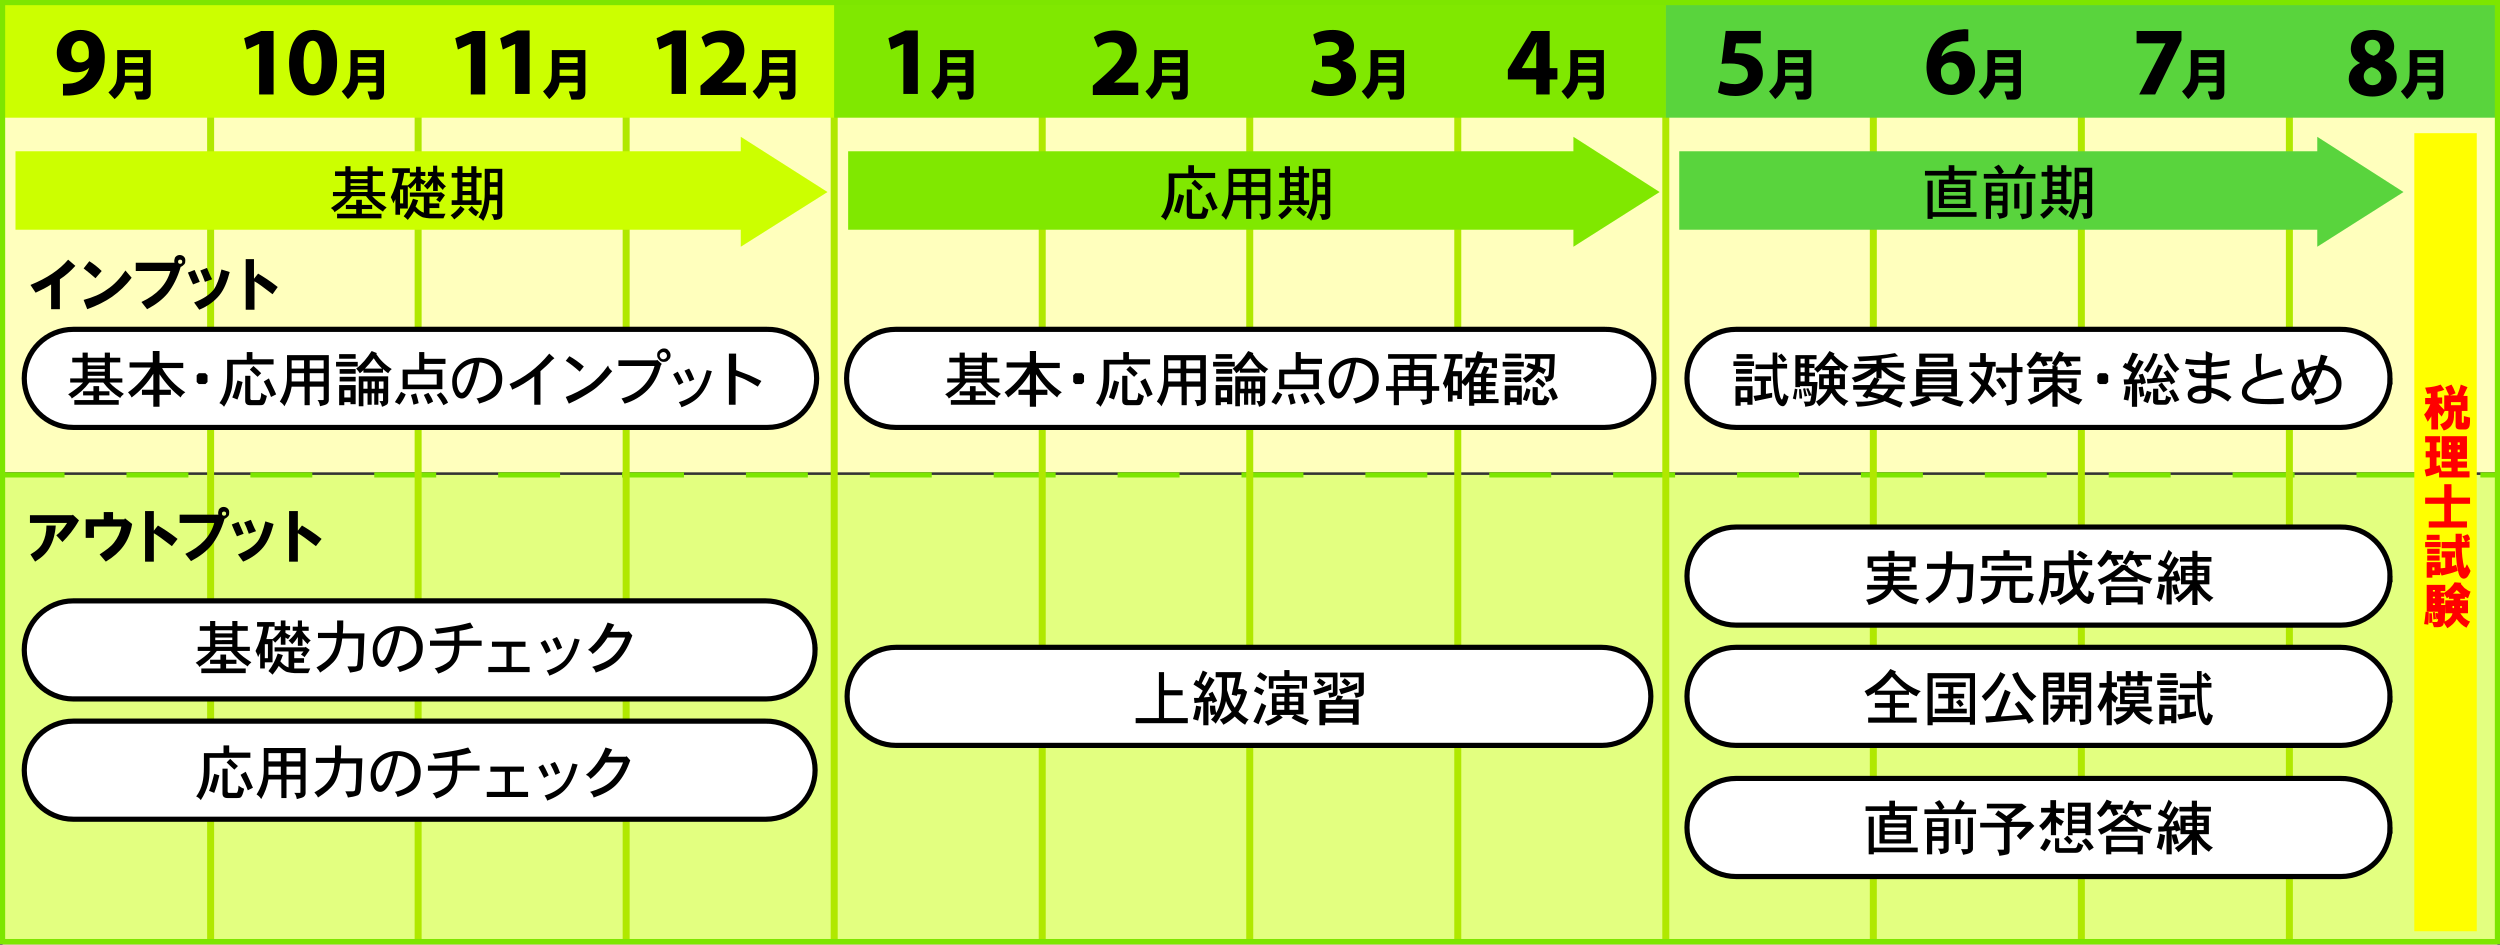
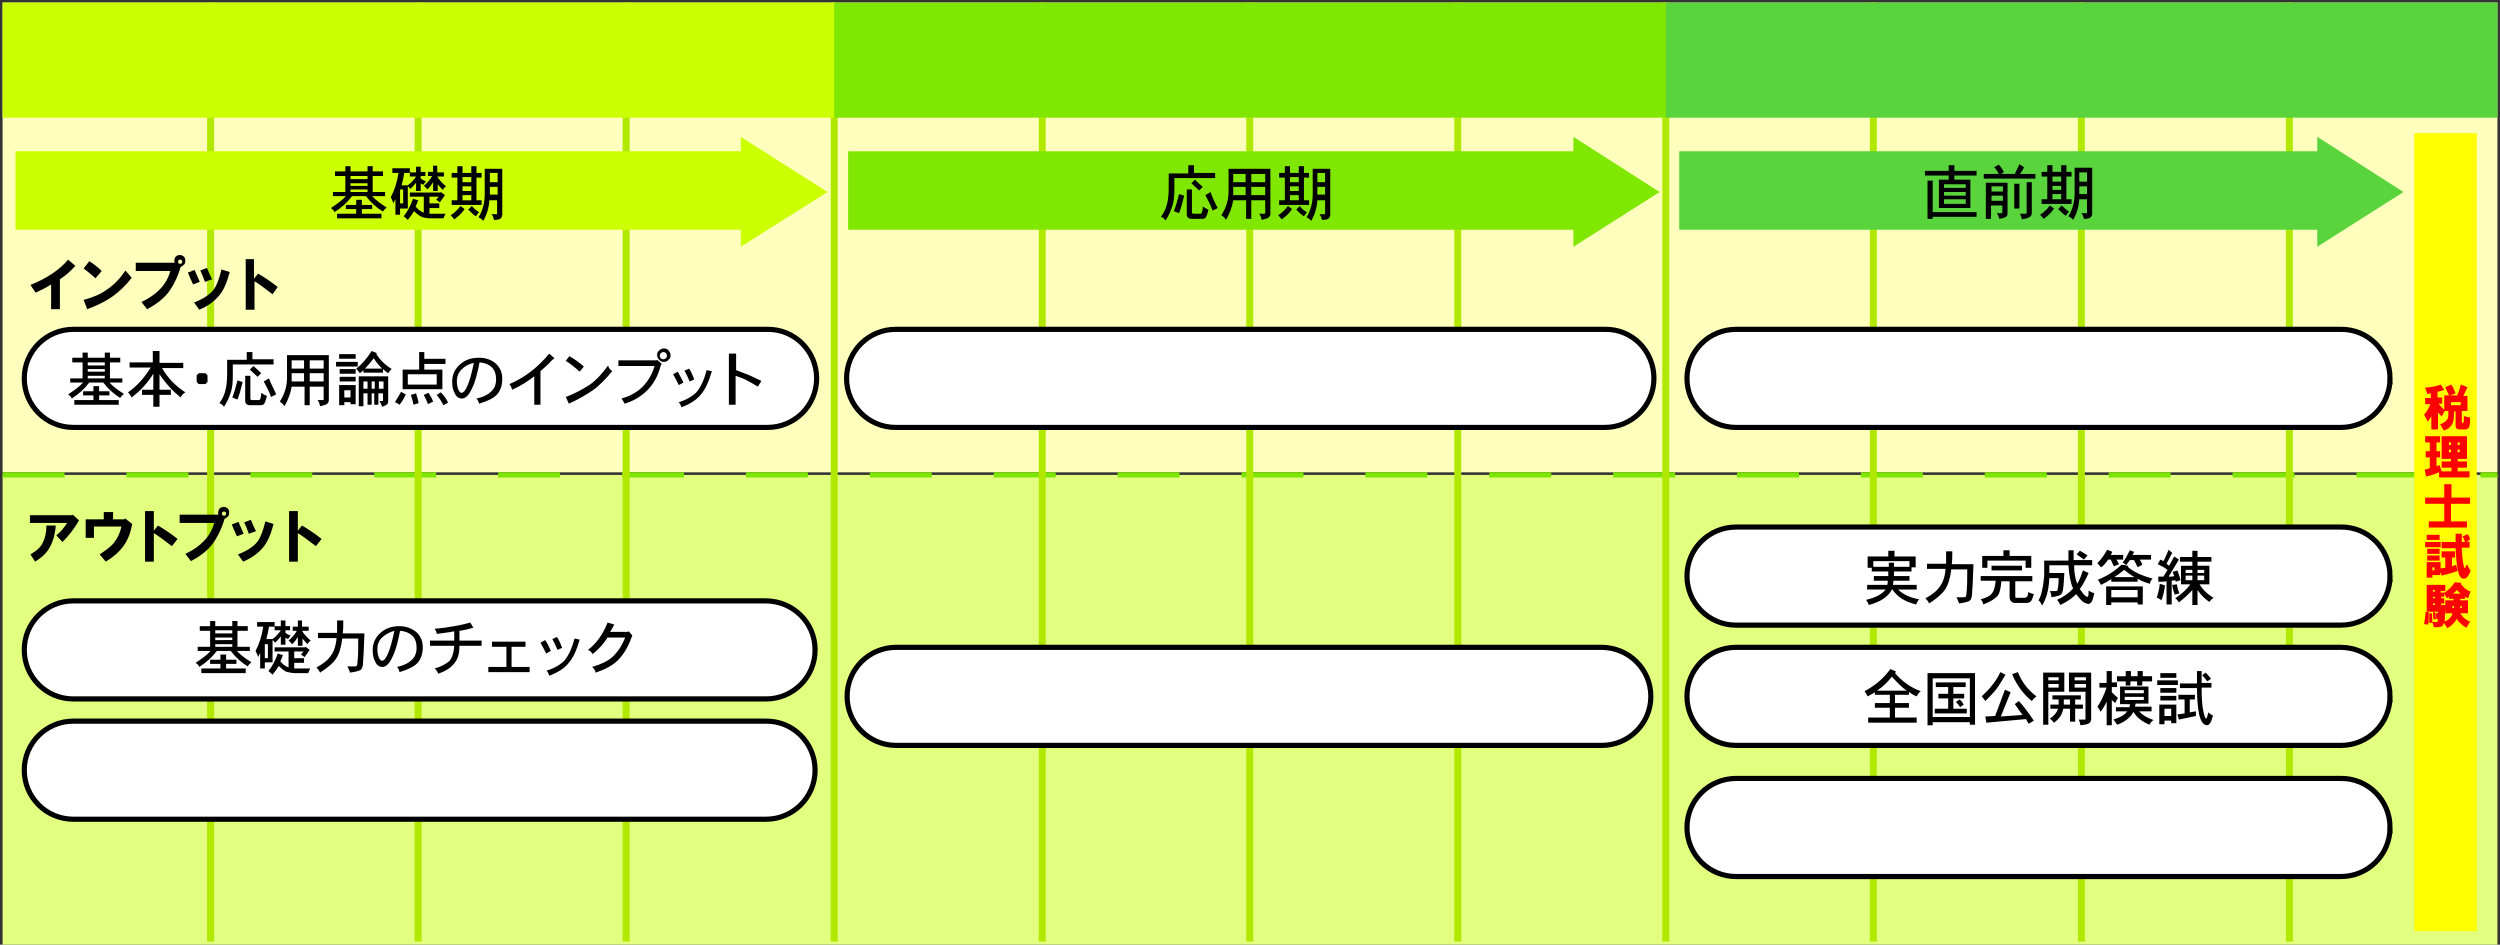
<svg xmlns="http://www.w3.org/2000/svg" id="レイヤー_1" width="484.3" height="183" overflow="visible" version="1.1" viewBox="0 0 484.3 183" xml:space="preserve">
  <rect x="0" y="0" width="484.3" height="183" fill="#333333" stroke="none" />
  <defs />
  <style>.st2{fill:#80e800}.st4{fill:#59d43d}.st9{fill:#cf0}.st10{fill:#fff;stroke:#000}</style>
  <path fill="#ffffbd" d="M.5.5h483.3v91H.5z" />
  <path fill="#e3ff80" d="M.5 92h483.3v91H.5z" />
  <path fill="none" stroke="#7de600" stroke-dasharray="12" d="M.5 92h483.3" />
  <path fill="none" stroke="#b0e800" stroke-width="1.355" d="M40.8.5v181.9M81 .5v181.9M121.3.5v181.9M161.6.5v181.9M201.9.5v181.9M242.1.5v181.9M282.4.5v181.9M322.7.5v181.9M362.9.5v181.9M403.2.5v181.9M443.5.5v181.9" />
  <path d="M157.9 125.9c0 5.3-4.3 9.5-9.5 9.5H14.2c-5.3 0-9.5-4.3-9.5-9.5 0-5.3 4.3-9.5 9.5-9.5h134.1c5.3 0 9.6 4.2 9.6 9.5zm.3-52.6c0 5.3-4.3 9.5-9.5 9.5H14.2c-5.3 0-9.5-4.3-9.5-9.5 0-5.3 4.3-9.5 9.5-9.5h134.4c5.3-.1 9.6 4.2 9.6 9.5zm162.2 0c0 5.3-4.3 9.5-9.5 9.5H173.5c-5.3 0-9.5-4.3-9.5-9.5 0-5.3 4.3-9.5 9.5-9.5h137.4c5.3-.1 9.5 4.2 9.5 9.5zm142.6 0c0 5.3-4.3 9.5-9.5 9.5H336.3c-5.3 0-9.5-4.3-9.5-9.5 0-5.3 4.3-9.5 9.5-9.5h117.1c5.3-.1 9.6 4.2 9.6 9.5zm0 38.3c0 5.3-4.3 9.5-9.5 9.5H336.3c-5.3 0-9.5-4.3-9.5-9.5 0-5.3 4.3-9.5 9.5-9.5h117.1c5.3-.1 9.6 4.2 9.6 9.5zm0 23.3c0 5.3-4.3 9.5-9.5 9.5H336.3c-5.3 0-9.5-4.3-9.5-9.5 0-5.3 4.3-9.5 9.5-9.5h117.1c5.3 0 9.6 4.2 9.6 9.5zm0 25.4c0 5.3-4.3 9.5-9.5 9.5H336.3c-5.3 0-9.5-4.3-9.5-9.5 0-5.3 4.3-9.5 9.5-9.5h117.1c5.3-.1 9.6 4.2 9.6 9.5zm-305.1-11.1c0 5.3-4.3 9.5-9.5 9.5H14.2c-5.3 0-9.5-4.3-9.5-9.5 0-5.3 4.3-9.5 9.5-9.5h134.1c5.3-.1 9.6 4.2 9.6 9.5z" class="st10" />
  <path d="M17 68.3v1h3.3v-1h1v1h2v.9h-2v3.1h2.4v.8h-2.5c.7.8 1.7 1.5 2.8 2.2-.3.3-.6.5-.7.8-1.3-.8-2.4-1.8-3.3-3h-2.7c-.9 1.2-2 2.2-3.4 3.1-.1-.3-.3-.5-.7-.8 1.2-.8 2.2-1.5 2.9-2.3h-2.5v-.8H16v-3.1h-2v-.9h2v-1h1zm2.2 6.5v1h2v.8h-2v.9H23v.9h-8.6v-.9h3.7v-.9h-2v-.8h2v-1h1.1zm-2.2-4h3.3v-.6H17v.6zm0 1.2h3.3v-.5H17v.5zm0 1.3h3.3v-.5H17v.5zm13.9-5.2v2.2h4.6v1h-4.1c1 1.8 2.5 3.4 4.5 4.7-.5.3-.8.7-.9 1-1.5-1.2-2.9-2.7-4.1-4.5v3h2.2v1h-2.2v2.3h-1.2v-2.3h-2.2v-1h2.2v-3.1c-1.1 1.8-2.6 3.4-4.2 4.6-.2-.4-.4-.7-.7-1 1.6-1.1 3.1-2.7 4.4-4.8h-4.1v-1h4.5V68h1.3zm8.9 4.2l.4.4V74l-.4.4h-1.3l-.4-.4v-1.3l.4-.4h1.3zm9.1-4.2v1.5H53v1h-7.9v2.2c0 1.2-.1 2.2-.3 2.9-.3 1.1-.8 2.2-1.4 3.1-.3-.4-.6-.6-.9-.7.6-.8 1-1.7 1.2-2.6.2-.8.3-1.8.3-3.1v-2.7h3.8v-1.5h1.1zM47 74c-.3 1.3-.6 2.4-1 3.4l-1-.4c.4-1 .7-2.1 1-3.3l1 .3zm1.5-1.2v4.4c0 .2.1.3.3.3h1.3c.2 0 .3-.1.3-.2.1-.2.2-.6.2-1.2.4.3.8.5 1.1.6-.2.9-.4 1.4-.6 1.6s-.5.2-.8.2h-1.8c-.7 0-1-.3-1-.9v-4.8h1zm2.1-.5l-.7.7c-.4-.4-.9-.8-1.5-1.4l.7-.7c.6.5 1.1 1 1.5 1.4zm2.9 4.1l-1 .5c-.3-.9-.8-1.9-1.4-3l1-.6c.4 1.1 1 2.1 1.4 3.1zm10.2-7.6v8.7c0 .3-.1.5-.3.7-.2.2-.6.3-1.4.5-.1-.5-.2-.9-.5-1.2h1c.1 0 .2 0 .2-.1v-2.5H60v3.6h-1v-3.6h-2.5c-.2 1.3-.7 2.6-1.4 3.8-.3-.5-.6-.7-.9-.9.9-1.4 1.4-2.9 1.4-4.7v-4.3h8.1zm-7.2 2.6h2.4v-1.6h-2.4v1.6zm0 2.5h2.4v-1.6h-2.4v1.6zm3.5-2.5h2.7v-1.6H60v1.6zm0 2.5h2.7v-1.6H60v1.6zm9.3-3.8v.9h-4.2v-.9h4.2zm-.4 4.5v3.7h-1v-.4h-1.2v.6h-1v-3.9h3.2zm0-6v.9h-3.2v-.9h3.2zm0 2.9v.9h-3.1v-.9h3.1zm0 1.5v.9h-3.1V73h3.1zm-2.2 4h1.2v-1.4h-1.2V77zm6.3-8.6l-.1.2c.7 1.1 1.7 2.1 3 2.9-.3.2-.5.5-.7.8-.3-.2-.7-.5-1-.8v.7h-3.8v-.5c-.2.2-.5.5-.7.6-.2-.3-.4-.6-.7-.9 1.1-.8 2.1-2 3-3.4l1 .4zm2.2 4.5v4.8c0 .3-.1.6-.3.7s-.5.3-.9.4c-.1-.5-.3-.8-.5-1.1h.5c.1 0 .2 0 .2-.1v-1.4h-.9v2.2h-.8v-2.2H72v2.2h-.8v-2.2h-.8v2.5h-.9v-5.8h5.7zm-4.8 2.4h.8v-1.4h-.8v1.4zm.3-3.9H74c-.6-.6-1.1-1.2-1.6-2-.6.8-1.1 1.4-1.7 2zm1.3 3.9h.6v-1.4H72v1.4zm1.4 0h.9v-1.4h-.9v1.4zm5.2 1.1c-.3.7-.7 1.4-1.2 2-.3-.2-.6-.4-.9-.5.4-.6.8-1.3 1.2-2l.9.5zm3.6-8.2v1.3h4.1v1h-4.1v1.1h3.5v3.8H78v-3.8h3.2v-3.4h1zM79 74.5h5.6v-2H79v2zm2.1 3.6l-1 .3c-.1-.6-.3-1.3-.5-1.9l1-.3c.2.7.4 1.3.5 1.9zm2.8-.3l-1 .5c-.2-.6-.5-1.2-.8-1.8l.9-.4c.4.6.7 1.1.9 1.7zm2.9.2l-.9.5c-.4-.8-.8-1.4-1.3-2l.8-.5c.6.6 1.1 1.3 1.4 2zm9.2-7.6c.8.7 1.3 1.7 1.3 2.9 0 1.3-.3 2.3-1 3.1-.6.7-1.8 1.3-3.5 1.8-.1-.4-.2-.7-.5-1 1.4-.3 2.3-.8 2.9-1.4.6-.6.9-1.3.9-2.3 0-.9-.2-1.6-.6-2.1-.6-.7-1.4-1.1-2.6-1.2-.4 2-.8 3.7-1.4 4.9-.6 1.4-1.3 2.1-2 2.1-.6 0-1.1-.3-1.4-1-.4-.7-.5-1.4-.5-2.3 0-1.3.5-2.4 1.5-3.3s2.2-1.3 3.7-1.3c1.3 0 2.4.4 3.2 1.1zm-6.8 1.4c-.5.6-.7 1.3-.7 2s.1 1.2.3 1.7c.2.4.4.6.6.6.4 0 .8-.5 1.2-1.5.4-.9.8-2.4 1.2-4.3-1 .2-1.9.7-2.6 1.5zm18.2-2.4l-.5.4c-.6.7-1.4 1.4-2.2 2.1v6.5h-1.2v-5.5c-1.3 1-2.7 1.9-4.3 2.6-.1-.5-.3-.8-.5-1.1 2.8-1.2 5.4-3.1 7.7-5.9l1 .9zm11.2 2.5c-1.4 1.7-2.7 3-3.9 3.8-1.2.8-2.7 1.7-4.5 2.5l-.6-1.3c1.4-.5 3-1.3 4.7-2.4 1.1-.8 2.3-2 3.5-3.7.1.5.4.8.8 1.1zm-5.5-.9l-.8 1c-1-.9-1.9-1.6-2.7-2.1l.7-.9c.9.5 1.9 1.2 2.8 2zm15.1-.5l-.2.3c-.5 2-1.4 3.6-2.6 4.8-1.2 1.2-2.7 2.1-4.4 2.6-.2-.4-.4-.7-.6-1 1.8-.5 3.1-1.3 4.1-2.3 1-1 1.8-2.3 2.3-4h-7v-1.1h7.4l.1-.1.9.8zm.4-.4c-.4 0-.7-.1-.9-.4-.2-.2-.4-.5-.4-.9s.1-.7.4-.9c.2-.2.5-.4.9-.4s.7.1.9.4c.2.2.4.5.4.9s-.1.7-.4.9c-.2.3-.5.4-.9.4zm.6-1.2c0-.2-.1-.3-.2-.5-.1-.1-.3-.2-.5-.2s-.3.1-.5.2c-.1.1-.2.3-.2.5s.1.3.2.5c.1.1.3.2.5.2s.3-.1.5-.2c.2-.2.2-.4.2-.5zm3.2 5.2l-.9.5c-.4-.8-.8-1.6-1.1-2.1l.9-.5c.1.2.5.9 1.1 2.1zm5.5-2.2c-.6 2.1-1.3 3.6-2.2 4.6-.8 1-2.1 1.8-3.7 2.4-.1-.4-.3-.7-.5-1 1.4-.4 2.6-1.1 3.4-1.9.8-.9 1.5-2.4 2-4.3l1 .2zm-3.4 1.6l-.9.4c-.3-.7-.6-1.4-1-2.1l.9-.4c.4.6.7 1.4 1 2.1zm8.1-5v3.2c1.3.5 2.1.8 2.6 1 .5.2 1.2.6 2.3 1.1l-.7 1.1c-.8-.5-1.5-.9-2.1-1.2-.5-.3-1.3-.6-2.2-.9v5.6h-1.3v-9.9h1.4zM5.9 55.2c3.2-1.3 5.6-2.9 7.3-4.9l1.4 1.2c-.9 1-1.9 1.9-3 2.6v5.8H9.9v-4.8c-.9.6-1.9 1.1-3 1.6l-1-1.5zM16.2 52l1.1-1.4c.8.5 1.6 1.1 2.4 1.9l-1.2 1.4c-.7-.6-1.5-1.3-2.3-1.9zm0 6.1c1.8-.5 3.3-1.1 4.5-2 1.4-.9 2.6-2.2 3.6-3.7l1.2 1.4c-1.1 1.5-2.4 2.7-3.8 3.7-1.3.9-2.9 1.7-4.8 2.4l-.7-1.8zm10.1-7.2h7.5c-.1-.4 0-.7.1-1 .2-.3.5-.5.9-.5.3 0 .6.1.8.3.2.2.3.4.3.7 0 .3 0 .6-.2.8-.2.2-.4.4-.7.5-.6 2.1-1.5 3.8-2.5 5.1-1 1.2-2.3 2.2-4 3.1l-1.1-1.4c3-1.4 4.9-3.4 5.6-6h-6.7v-1.6zm8.9.1c.1-.1.1-.2.1-.3 0-.1 0-.2-.1-.3-.1-.1-.2-.1-.3-.1s-.2 0-.3.1c-.1.1-.1.2-.1.3 0 .1 0 .2.1.3.1.1.2.1.3.1s.2 0 .3-.1zm1.2 1.8l1.3-.5c.4.9.7 1.6 1 2.3l-1.3.5c-.4-.8-.7-1.6-1-2.3zm1.2 5.8c1.8-.7 3-1.5 3.8-2.5.6-.8 1.1-2.2 1.5-3.9l1.6.5c-.5 1.9-1.1 3.4-2 4.5-.9 1.1-2.2 2.1-3.9 2.8l-1-1.4zm1.2-6.2l1.3-.5c.3.7.6 1.5 1 2.2l-1.4.5c-.3-.8-.6-1.6-.9-2.2zm8.7-2.2h1.7V54l.8-1c1 .6 2.3 1.4 3.8 2.6l-1 1.4c-1.7-1.3-2.9-2.2-3.5-2.5V60h-1.7v-9.8zM5.8 101.3v-1.5H14l.1-.1 1.2 1.1c-1 1.8-2.1 3.1-3.2 4.2l-1.2-1.3c.7-.5 1.4-1.3 2.1-2.4H5.8zm.1 6.1c1.2-.7 2-1.4 2.4-2.3.4-.8.7-1.9.7-3.3h1.8c-.1 1.6-.5 3-1.1 4.1-.6 1.2-1.6 2.1-2.9 2.9l-.9-1.4zm10.7-3v-3.8h3.5v-1.4h1.8v1.4h2.2l.1-.2 1.4 1.1c-.3 1.8-.9 3.2-1.7 4.3-.8 1.1-1.9 2.1-3.4 3l-1.2-1.4c1.2-.8 2.2-1.5 2.8-2.3.7-.9 1.2-1.9 1.4-3.1h-5.3v2.2h-1.6zM28.1 99h1.7v3.8l.8-1c1 .6 2.3 1.4 3.8 2.6l-1.1 1.4c-1.7-1.3-2.9-2.2-3.5-2.5v5.5h-1.7V99zm6.7.7h7.5c-.1-.4 0-.7.1-1 .2-.3.5-.5.9-.5.3 0 .6.1.8.3.2.2.3.4.3.7 0 .3 0 .6-.2.8-.2.2-.4.4-.7.5-.6 2.1-1.5 3.8-2.5 5.1-1 1.2-2.3 2.2-4 3.1l-1.1-1.4c3-1.4 4.9-3.4 5.6-6h-6.7v-1.6zm8.9.1c.1-.1.1-.2.1-.3 0-.1 0-.2-.1-.3-.1-.1-.2-.1-.3-.1s-.2 0-.3.1c-.1.1-.1.2-.1.3 0 .1 0 .2.1.3.1.1.2.1.3.1s.2 0 .3-.1zm1.2 1.8l1.3-.5c.4.9.7 1.6 1 2.3l-1.3.5c-.4-.8-.7-1.6-1-2.3zm1.2 5.8c1.8-.7 3-1.5 3.8-2.5.6-.8 1.1-2.2 1.5-3.9l1.6.5c-.5 1.9-1.1 3.4-2 4.5-.9 1.1-2.2 2.1-3.9 2.8l-1-1.4zm1.2-6.2l1.3-.5c.3.7.6 1.5 1 2.2l-1.4.5c-.3-.9-.6-1.6-.9-2.2zM56 99h1.7v3.8l.8-1c1 .6 2.3 1.4 3.8 2.6l-1.1 1.4c-1.7-1.3-2.9-2.2-3.5-2.5v5.5H56V99zm-14.3 21.3v1H45v-1h1v1h2v.9h-2v3.1h2.4v.8h-2.5c.7.8 1.7 1.5 2.8 2.2-.3.3-.6.5-.7.8-1.3-.8-2.4-1.8-3.3-3H42c-.9 1.2-2 2.2-3.4 3.1-.1-.3-.3-.5-.7-.8 1.2-.8 2.2-1.5 2.9-2.3h-2.5v-.8h2.4v-3.1h-2v-.9h2v-1h1zm2.1 6.5v1h2v.8h-2v.9h3.8v.9H39v-.9h3.7v-.9h-2v-.8h2v-1h1.1zm-2.1-4.1H45v-.6h-3.3v.6zm0 1.3H45v-.5h-3.3v.5zm0 1.3H45v-.5h-3.3v.5zm13.6-5.1v1.1h.9v.8h-.9v.5c.3.2.6.4 1 .5l-.5.7c-.2-.1-.4-.2-.5-.3v1.4h-.9v-1.6c-.3.4-.7.8-1.1 1.2-.2-.2-.3-.4-.5-.5v4.3h-1.5v1.2h-.9v-3c-.2.3-.3.6-.4.8-.1-.4-.3-.8-.5-1.2.7-1.3 1.2-2.8 1.5-4.7h-1.2v-.9h3.4v.9h-1.1c-.1.8-.3 1.6-.5 2.4h1.2c.7-.5 1.2-1.1 1.6-1.7h-1.2v-.8h1.2v-1.1h.9zm-4 7.3h.6v-2.7h-.6v2.7zm8.7-1.6l-1 1.4c-.2-.2-.4-.3-.7-.5l.5-.6H57v1.3h1.9v.9H57v1.1h3.1c-.2.4-.3.7-.4.9h-2.6c-.4 0-.9-.1-1.4-.2s-1.1-.6-1.7-1.2c-.4.7-.8 1.2-1.2 1.7-.2-.2-.5-.5-.8-.7.8-1 1.4-2.2 1.8-3.4l1 .3c-.2.5-.3.9-.5 1.2.5.6 1 1 1.6 1.2v-3.1h-2.7v-.8h5.9l.1-.1.8.6zm-1.5-5.7v1.2h1.3v.8h-1.3c.5.8 1.1 1.4 1.7 1.9-.3.2-.5.4-.6.7-.4-.4-.7-.7-1-1.1v1.4h-.9v-1.7c-.3.5-.6.9-1.1 1.4-.2-.2-.4-.5-.7-.7.8-.7 1.3-1.3 1.6-1.9h-.8v-.8h1v-1.2h.8zm8 .1c0 .8 0 1.6-.1 2.4h4.2c-.1 2.9-.2 5-.3 6.1-.1.6-.3 1-.7 1.1-.5.2-1.1.3-1.8.4-.1-.4-.3-.8-.5-1.2h1.4c.3 0 .5-.1.5-.4.2-1.4.2-3.1.2-5h-3.1c-.2 1.7-.6 3-1.2 3.9-.6.9-1.7 1.8-3.1 2.7-.1-.3-.4-.7-.7-1 1.3-.7 2.2-1.4 2.8-2.3.6-.8 1-2 1.1-3.4h-3.6v-1h3.7v-2.4h1.2zm14.1 2.1c.8.7 1.3 1.7 1.3 2.9 0 1.3-.3 2.3-1 3.1-.6.7-1.8 1.3-3.5 1.8-.1-.4-.2-.7-.5-1 1.4-.3 2.3-.8 2.9-1.4.6-.6.9-1.3.9-2.3 0-.9-.2-1.6-.6-2.1-.6-.7-1.4-1.1-2.6-1.2-.4 2-.8 3.7-1.4 4.9-.6 1.4-1.3 2.1-2 2.1-.6 0-1.1-.3-1.4-1-.4-.7-.5-1.4-.5-2.3 0-1.3.5-2.4 1.5-3.3 1-.9 2.2-1.3 3.7-1.3 1.2 0 2.3.4 3.2 1.1zm-6.8 1.3c-.5.6-.7 1.3-.7 2s.1 1.2.3 1.7c.2.4.4.6.6.6.4 0 .8-.5 1.2-1.5.4-.9.8-2.4 1.2-4.3-1.1.3-1.9.8-2.6 1.5zm15.2.4h4.3v1H89c0 1.5-.3 2.6-1 3.4-.6.8-1.6 1.5-3.1 2-.2-.4-.4-.8-.7-1 1.1-.3 2.1-.8 2.8-1.4.5-.5.9-1.5 1-3h-4.7v-1H88v-1.8c-.9.2-2.1.3-3.4.5 0-.4-.2-.7-.4-1 1.4-.1 2.6-.3 3.8-.5 1.3-.2 2.3-.5 3.1-.7l.6 1c-1 .3-1.9.5-2.7.6v1.9zm12.8.2v1h-2.7v3.9h3.5v1h-8v-1h3.5v-3.9h-2.8v-1h6.5zm4.9 1.8l-.9.5c-.4-.8-.8-1.6-1.1-2.1l.9-.5c.2.2.6.9 1.1 2.1zm5.6-2.2c-.6 2.1-1.3 3.6-2.2 4.6-.8 1-2.1 1.8-3.7 2.4-.1-.4-.3-.7-.5-1 1.4-.4 2.6-1.1 3.4-1.9.8-.9 1.5-2.4 2-4.3l1 .2zm-3.4 1.6l-.9.4c-.3-.7-.6-1.4-1-2.1l.9-.4c.4.6.7 1.3 1 2.1zM119 121l-.8 1.4h3.4l.2-.1.7.8-.2.5c-.7 1.9-1.6 3.3-2.6 4.3s-2.5 1.8-4.3 2.4c-.1-.4-.3-.8-.7-1.1 1.7-.5 3-1.1 3.9-1.9 1-.9 1.9-2.2 2.5-3.8h-3.4c-.7 1.1-1.6 2.2-2.9 3.2-.2-.3-.4-.6-.9-.8 1.6-1.2 2.9-3 3.8-5.3l1.3.4zm248-14.3v1.1h4.1v2.1h-.8v.8h-3.4v.9h3v.9h-3.1c0 .3-.1.6-.1.8h4.6v.9h-3.6c1 1 2.4 1.6 4.1 1.9-.3.3-.5.7-.6 1-2.1-.5-3.6-1.4-4.6-2.9h-.1c-.7 1.4-2.2 2.4-4.5 3-.1-.4-.3-.7-.5-1 1.7-.4 3-1 3.8-2h-3.6v-.9h3.9c.1-.3.1-.5.1-.8H363v-.9h2.8v-.9h-3.2v-.7h-.8v-2.2h4v-1.1h1.2zm-4.1 3.1h3v-.8h1v.8h3v-1.1h-7v1.1zm15.3-2.9c0 .8 0 1.6-.1 2.4h4.2c-.1 2.9-.2 5-.3 6.1-.1.6-.3 1-.7 1.1-.5.2-1.1.3-1.8.4-.1-.4-.3-.8-.5-1.2h1.4c.3 0 .5-.1.5-.4.2-1.4.2-3.1.2-5H378c-.2 1.7-.6 3-1.2 3.9-.6.9-1.7 1.8-3.1 2.7-.1-.3-.4-.7-.7-1 1.3-.7 2.2-1.4 2.8-2.3.6-.8 1-2 1.1-3.4h-3.6v-1h3.7v-2.4h1.2zm15.5 4.8v.9h-3.3v3c0 .2.1.2.3.2h1.5c.2 0 .4-.1.5-.2.1-.2.2-.5.2-.9.4.2.8.3 1.1.4-.2.7-.4 1.2-.6 1.4-.2.2-.5.3-.9.3h-2.1c-.4 0-.6-.1-.8-.3-.2-.2-.3-.5-.3-.8v-3.1h-1.6c-.1 1.5-.4 2.6-.9 3-.5.5-1.3 1-2.6 1.5-.1-.4-.2-.7-.5-1 1.1-.3 1.9-.7 2.2-1.2.4-.5.6-1.3.7-2.4h-2.9v-.9h10zm-4.4-5.1v1.1h4.2v2.3h-1.1v-1.4H385v1.4h-1v-2.3h4.1v-1.1h1.2zm2.4 3v.9h-5.9v-.9h5.9zm10-3.1v2h3.6v1h-3.5c0 1.4.2 2.6.6 3.6.5-.8.8-1.7 1.1-2.6l1.1.5c-.5 1.2-1.1 2.3-1.7 3.1.5.7.8 1.2 1.2 1.4.2.2.3.1.4 0 .1-.2.1-.6.1-1.1.3.2.6.4 1.1.5-.2 1-.4 1.6-.6 1.8-.2.2-.4.3-.5.3-.2 0-.4-.1-.7-.2-.5-.2-1-.8-1.7-1.7-.9.9-2 1.6-3.1 2.1-.1-.3-.3-.6-.6-1 1.3-.6 2.3-1.3 3.1-2.2-.5-1.1-.8-2.6-.9-4.5H397v1.5h2.9c-.1 2.1-.2 3.3-.4 3.8-.1.3-.4.5-.7.6-.3.1-.8.2-1.4.3 0-.4-.1-.8-.3-1.2h1.2c.2 0 .3-.1.3-.3.1-.4.2-1.1.2-2.2H397c-.1 2.3-.6 4-1.4 5.3-.2-.4-.4-.8-.7-1 .5-.8.9-2.4 1.1-4.7v-3h4.7v-2h1zm2.7 1.1l-.7.8c-.5-.4-1-.7-1.4-1l.6-.7c.5.2 1 .6 1.5.9zm4.8-.7l-.3.6h2.4v.9H410c.2.3.3.6.5.9l-1 .4c-.2-.4-.4-.8-.6-1.3h-.5c-.5.7-.9 1.2-1.4 1.5-.2-.2-.4-.5-.7-.8.8-.8 1.4-1.7 1.9-2.6l1 .4zm4.2 0c-.1.3-.2.5-.3.6h3.6v.9h-2.2c.2.3.4.6.5 1l-.9.5c-.2-.5-.5-1-.7-1.4h-.8c-.2.3-.5.7-.8 1.1h.5l-.1.2c1.1 1 2.7 1.7 4.8 2.3-.3.3-.5.6-.5 1-1-.3-1.8-.6-2.4-1v.6H409v-.5c-.8.5-1.4.8-2 1.1-.2-.4-.4-.7-.6-1 1.8-.7 3.3-1.7 4.6-2.9l.9.1c-.2-.2-.4-.4-.7-.5.6-.8 1-1.6 1.4-2.4l.8.3zm1.7 6.6v3.6h-1v-.4H409v.5h-1v-3.6h7.1zm-6.1 2.2h5.1v-1.4H409v1.4zm.6-3.9h3.9c-.9-.5-1.5-1-2-1.4-.6.5-1.3 1-1.9 1.4zm9.8 1.6c-.1.9-.3 1.9-.7 2.9-.2-.2-.5-.4-.9-.5.3-.9.5-1.8.6-2.7l1 .3zm1.4-6.3l-1.1 2.1.5.4c.3-.5.6-1.1 1-1.8l.9.6-2 3.3c.4 0 .8 0 1.1-.1-.1-.2-.2-.5-.3-.8l.9-.3c.2.6.5 1.3.6 1.9l-.9.3-.1-.3-.7.1v4.6h-1v-4.5c-.5.1-1.1.1-1.6.1v-1h1l.8-1.3c-.6-.5-1.3-.8-1.9-1.1l.5-.9.6.3c.4-.7.7-1.5 1-2.2l.7.6zm1.4 7.9c-.3 0-.6.1-.9.2-.2-.5-.4-1.1-.5-1.9l.9-.1c.1.7.3 1.3.5 1.8zm3.5-8.3v1.2h2.7v.9h-2.7v.8h2.3v3.6h-1.9c.6 1 1.5 1.9 2.7 2.6-.3.2-.6.5-.8.8-.8-.5-1.6-1.3-2.3-2.3v2.9h-1v-2.9c-.7.8-1.6 1.6-2.6 2.4-.2-.3-.4-.6-.7-.8 1.2-.8 2.2-1.7 2.9-2.7h-1.8v-3.6h2.2v-.8h-2.4v-.9h2.4v-1.2h1zm-2.3 4.3h1.3v-.6h-1.3v.6zm0 1.4h1.3v-.9h-1.3v.9zm2.3-1.4h1.3v-.6h-1.3v.6zm0 1.4h1.3v-.9h-1.3v.9zm-58.4 17.7l-.2.3c1.4 1.6 3 2.8 5 3.5-.4.3-.6.6-.8 1-.5-.2-1.1-.5-1.5-.9v.6h-2.7v1.6h2.7v.9h-2.7v1.9h4.2v1h-9.4v-1h4.2v-1.9h-2.9v-.9h2.9v-1.6h-2.9v-.5c-.4.3-.9.5-1.4.8-.2-.3-.3-.6-.6-1 2.1-1.1 3.8-2.6 5-4.3l1.1.5zm-3.7 3.7h5.8c-.7-.4-1.6-1.3-2.9-2.7-.9 1.1-1.8 2-2.9 2.7zm19-3.4v10h-1v-.5h-7.2v.6h-1v-10.1h9.2zm-8.2 8.5h7.2v-7.5h-7.2v7.5zm6.4-6.7v.9h-2.4v1.3h2.1v.9h-2.1v2h2.6v.9h-6.2v-.9h2.6v-2h-1.9v-.9h1.9v-1.3H375v-.9h5.8zm-.4 4.3l-.7.5c-.2-.4-.5-.7-.8-1l.7-.5c.4.3.6.6.8 1zm8.1-5.8c-.6 1-1.1 1.9-1.7 2.7-.5.7-1.3 1.5-2.2 2.4-.3-.4-.5-.7-.7-.9 1.7-1.6 2.9-3.1 3.6-4.7l1 .5zm1 3.4l-1.9 4.7 4.2-.3-1.5-2.1.8-.6c1.1 1.2 2 2.5 2.9 3.8l-1 .6c-.2-.3-.4-.6-.5-.9l-7.7.7-.2-1.2 1.9-.1 1.9-5.1 1.1.5zm1.4-3.9c.8 2 2 3.5 3.6 4.7-.4.3-.7.6-.9.9-.8-.6-1.5-1.4-2.2-2.3-.6-.9-1.2-1.8-1.6-2.9l1.1-.4zm9 .1v3.7h-3.1v6.4h-1v-10.1h4.1zm-3.1 1.5h2v-.6h-2v.6zm0 1.4h2v-.7h-2v.7zm6.3 1.5v.8H402v1h1.5v.8H402v2.5h-1v-2.5h-1.3c-.2 1.1-.8 2-1.8 2.7-.2-.2-.4-.5-.8-.8.8-.5 1.3-1.1 1.6-1.9h-1.5v-.8h1.6v-1h-1.2v-.8h5.5zm-3.3 1.8h1.2v-1h-1.2v1zm5.3-6.2v9c0 .3-.1.6-.4.8-.2.2-.8.3-1.7.4 0-.3-.1-.6-.3-1.1h1.1c.1 0 .2 0 .2-.1V134h-3.2v-3.7h4.3zm-3.2 1.5h2.2v-.6h-2.2v.6zm0 1.4h2.2v-.7h-2.2v.7zm7.2-3.3v2.3h1v.9h-1v1c.4.4.8.8 1.2 1.1-.2.3-.4.6-.5 1-.3-.2-.5-.4-.7-.6v4.9h-1v-4.6c-.3.7-.7 1.4-1.2 2-.2-.5-.4-.8-.6-1 .6-.8 1.2-2 1.8-3.7h-1.4v-.9h1.4V130h1zm7.1 3v3.4h-2.5c0 .2-.1.4-.1.6h3.2v.9h-2.4c.6.7 1.6 1.3 2.8 1.7-.3.1-.5.4-.8.9-1.4-.6-2.5-1.4-3.1-2.5-.6 1.1-1.7 2-3.2 2.5-.2-.4-.4-.7-.7-1 1.3-.4 2.2-.9 2.7-1.6h-2.2v-.8h2.6c.1-.2.1-.4.1-.6h-1.9V133h5.5zm-3.4-2.9v1h1.3v-1h1v1h1.8v1H415v.8h-1v-.8h-1.3v.8h-.9v-.8h-1.7v-1h1.7v-1h1zm-1.2 4.3h3.7v-.6h-3.7v.6zm0 1.3h3.7v-.6h-3.7v.6zm10.3-3.8v.9h-4v-.9h4zm-.3 4.6v3.7h-1v-.5h-1.3v.7h-1v-3.8h3.3zm0-6v.9h-3.1v-.9h3.1zm0 2.9v.9h-3.1v-.9h3.1zm0 1.5v.9h-3.1v-.9h3.1zm-2.3 3.9h1.3v-1.4h-1.3v1.4zm5.9-4.1v.9h-1v2.5l1.2-.2v.9l-3.3.7-.3-1c.5-.1.9-.1 1.4-.2v-2.7H422v-.9h3.2zm1.3-4.6v2.3h1.9v.9h-1.9c0 2 .1 3.5.3 4.4.2 1.1.4 1.6.6 1.6.1 0 .2-.4.4-1.2.3.3.6.5.9.6-.2.6-.3 1.1-.5 1.4-.2.3-.4.5-.6.5-.7 0-1.3-.7-1.6-2.2-.2-1-.4-2.6-.4-5h-3.3v-.9h3.3V130h.9zm1.8 1.5l-.7.5c-.3-.4-.6-.8-1-1.2l.7-.5c.4.5.8.8 1 1.2z" />
  <path d="M319.8 134.9c0 5.3-4.3 9.5-9.5 9.5H173.6c-5.3 0-9.5-4.3-9.5-9.5 0-5.3 4.3-9.5 9.5-9.5h136.6c5.3 0 9.6 4.2 9.6 9.5z" class="st10" />
-   <path d="M225.5 130.2v3.5h3.6v1h-3.6v4.4h4.6v1H220v-1h4.5v-8.9h1zm8.4.1c-.4.7-.8 1.4-1.1 2.1l.6.5c.4-.7.7-1.3.9-1.8l1 .6-2.1 3.4 1.2-.1-.3-.6.8-.4.9 1.8-.9.4-.1-.4-.7.1v4.6h-1V136c-.6.1-1.2.1-1.7.2l-.1-1h.9c.2-.3.5-.8.8-1.4-.6-.5-1.2-.8-1.8-1.2l.5-.9.5.3c.2-.7.5-1.4.8-2.1l.9.4zm-1.2 6.6c-.1.8-.3 1.7-.6 2.7l-1-.3c.3-.9.5-1.8.6-2.6l1 .2zm7.8-6.6l-.7 3.2h1.1l.7.5c-.4 1.5-1 2.8-1.7 3.9.6.6 1.3 1.1 2 1.5-.3.2-.5.6-.7 1-.7-.4-1.4-1-2-1.6-.5.5-1.3 1.1-2.2 1.6-.1-.2-.3-.5-.7-1 1-.4 1.7-.9 2.3-1.5-.5-.7-.9-1.4-1.1-2.1-.3 1.5-1 3-2 4.4-.2-.3-.5-.5-.9-.8.3-.3.6-.6.8-1-.2 0-.5.1-.8.1-.2-.6-.2-1.2-.2-1.8h1c0 .5.1 1 .2 1.4.7-1.1 1.1-2.7 1.1-4.7v-2.2h-1.2v-1h5zm-2.8 3.4c.5 1.7 1 2.8 1.5 3.4.6-.9 1-1.8 1.2-2.6h-.7l-.1.3-1-.2.7-3.3h-1.6v2.4zm7.6 3c-.5 1.3-1 2.5-1.5 3.6l-1-.5c.6-1.1 1.1-2.3 1.6-3.6.2.1.5.3.9.5zm-.4-3l-.5 1c-.5-.3-1-.6-1.5-.8l.5-.9c.4.2.9.4 1.5.7zm.6-2.6l-.6.9c-.5-.3-.9-.6-1.4-1l.6-.8c.5.3 1 .6 1.4.9zm6.2 1.5v.8h-1.9v.8h2.7v4.2H251c.9.5 1.8.8 2.6 1.1-.3.3-.5.6-.6 1-.9-.4-1.8-.8-2.8-1.4l.5-.6h-2.8l.6.5c-1 .7-2 1.3-2.9 1.6-.1-.2-.3-.5-.6-.8 1.1-.4 1.9-.8 2.5-1.3h-1.1v-4.2h2.5v-.8h-1.7v-.8h4.5zm-1.9-2.8v1.2h3.4v2.4h-1v-1.5h-5.5v1.5h-.9V131h3v-1.2h1zm-2.5 6.1h1.5v-.9h-1.5v.9zm0 1.6h1.5v-.9h-1.5v.9zm2.5-1.6h1.7v-.9h-1.7v.9zm0 1.6h1.7v-.9h-1.7v.9zm8.1-3.9c-1.1.4-2.2.8-3.2 1.1l-.3-1c1.1-.3 2.3-.7 3.5-1.2v1.1zm1.2-3.3v3.9c0 .3-.1.5-.3.6-.2.1-.6.2-1.3.4 0-.3-.1-.6-.2-1h.7c.1 0 .2 0 .2-.1v-2.9h-3.5v-.9h4.4zm-2.3 1.9l-.6.8c-.3-.3-.7-.6-1.1-.9l.5-.7c.3.2.8.5 1.2.8zm3.4 2.7l-.4.6h3.4v4.9H262v-.4h-5.3v.5h-1.1v-4.9h3.1l.4-.9 1.1.2zm-3.4 2.4h5.3v-.8h-5.3v.8zm0 1.8h5.3v-.9h-5.3v.9zm6.1-5.7c-.8.4-1.9.7-3.1 1.1l-.4-1c1.3-.3 2.4-.7 3.5-1.2v1.1zm1.3-3.1v3.8c0 .3-.1.5-.2.6-.2.2-.6.3-1.4.5 0-.3-.1-.6-.3-1h.7c.1 0 .2 0 .2-.1v-2.9h-3.6v-.9h4.6zm-2.6 2l-.6.7c-.3-.3-.7-.6-1.1-.9l.6-.7c.3.2.7.5 1.1.9zm105.5 22.8v1.1h4.3v.9h-4.3v.8h3.1v5.5h-6.1v-5.5h1.9v-.8h-4.6v-.9h4.6v-1.1h1.1zm-4.1 3v6.1h8.5v.9H363v.4h-1v-7.3h1zm2.1 1.4h4.2v-.7h-4.2v.7zm0 1.5h4.2v-.7h-4.2v.7zm0 1.6h4.2v-.9h-4.2v.9zm15.5-7.1c-.2.5-.5.9-.8 1.3h3v.9h-10v-.9h2.9c-.2-.5-.5-.9-.9-1.3l.9-.5c.4.4.7.9 1 1.4l-.5.4h2.6c.3-.6.6-1.2.9-1.9l.9.6zm-3.1 2.9v6c0 .4-.1.6-.3.7-.3.2-.8.3-1.3.4-.1-.4-.2-.8-.5-1.1h.9c.1 0 .2 0 .2-.1v-1.4h-2.2v2.6h-1v-7h4.2zm-3.2 1.8h2.2v-1h-2.2v1zm0 1.8h2.2v-1h-2.2v1zm5.5-3.3v4.8h-1v-4.8h1zm2.4-.4v6.1c0 .4-.2.6-.5.8-.4.2-.9.3-1.4.4-.1-.4-.2-.7-.4-1.1h1.1c.1 0 .2 0 .2-.1v-6h1zm10.4-2c-1 .8-2 1.6-3 2.3l.3.2-.4.4h3.8l.8.8-2.7 2.7-.7-.8 1.7-1.7h-3.1v4.5c0 .5-.1.7-.4.8-.4.1-.9.2-1.6.3 0-.3-.1-.7-.4-1.2h1.2c.1 0 .1 0 .1-.1v-4.2h-4.6v-.9h5c-.6-.6-1.3-1.1-2.1-1.6l.6-.8c.6.4 1.1.7 1.6 1.1.7-.5 1.3-1 1.8-1.5h-5.6v-.9h6.8l.9.6zm5.7-1.2v1.5h1.6v.9h-1.6v.6c.5.4 1 .8 1.5 1-.2.3-.4.6-.5.9-.4-.2-.7-.5-1-.7v2.5h-1v-2.7c-.3.5-.8 1.1-1.6 1.8-.1-.3-.3-.6-.7-.9.9-.7 1.6-1.6 2.2-2.6h-1.8v-.9h1.8V155h1.1zm-1 7.8c-.3.7-.7 1.4-1.2 2l-.9-.6c.5-.6.8-1.3 1.1-1.9l1 .5zm1.6-.5v1.7c0 .1 0 .2.1.2h2.9c.2 0 .3-.1.4-.2l.3-.9c.2.2.6.4 1 .5-.2.6-.4 1-.5 1.1-.2.2-.5.4-.9.4h-3.4c-.5 0-.7-.2-.7-.7v-2.1h.8zm2.6.5l-.6.7c-.4-.4-.7-.8-1.1-1.1l.7-.6c.4.3.7.7 1 1zm3.5-7.4v6.3h-1v-.4h-2.5v.4h-.9v-6.3h4.4zm-3.6 1.7h2.5v-.9h-2.5v.9zm0 1.6h2.5v-.8h-2.5v.8zm0 1.7h2.5v-.9h-2.5v.9zm4.2 3.7l-.9.6c-.4-.7-.9-1.3-1.4-1.9l.8-.5c.6.5 1.1 1.1 1.5 1.8zm3.5-8.9l-.3.6h2.4v.9h-1.3c.2.3.3.6.5.9l-1 .4c-.2-.4-.4-.8-.6-1.3h-.5c-.5.7-.9 1.2-1.4 1.5-.2-.2-.4-.5-.7-.8.8-.8 1.4-1.7 1.9-2.6l1 .4zm4.3 0c-.1.3-.2.5-.3.6h3.6v.9h-2.2c.2.3.4.6.5 1l-.9.5c-.2-.5-.5-1-.7-1.4h-.8c-.2.3-.5.7-.8 1.1h.5l-.1.2c1.1 1 2.7 1.7 4.8 2.3-.3.3-.5.6-.5 1-1-.3-1.8-.6-2.4-1v.6H409v-.5c-.8.5-1.4.8-2 1.1-.2-.4-.4-.7-.6-1 1.8-.7 3.3-1.7 4.6-2.9l.9.1c-.2-.2-.4-.4-.7-.5.6-.8 1-1.6 1.4-2.4l.8.3zm1.7 6.6v3.6h-1v-.5H409v.5h-1v-3.6h7.1zm-6.1 2.2h5.1v-1.4H409v1.4zm.6-3.9h3.9c-.9-.5-1.5-1-2-1.4-.7.5-1.3 1-1.9 1.4zm9.8 1.6c-.1.9-.3 1.9-.7 2.9-.2-.2-.5-.4-.9-.5.3-.9.5-1.8.6-2.7l1 .3zm1.4-6.3l-1.1 2.1.5.4c.3-.5.6-1.1 1-1.8l.9.6-2 3.3c.4 0 .8 0 1.1-.1-.1-.2-.2-.5-.3-.8l.9-.3c.2.6.5 1.3.6 1.9l-.9.3-.1-.3-.7.1v4.6h-1V161c-.5.1-1.1.1-1.6.1v-1h1l.8-1.3c-.6-.5-1.3-.8-1.9-1.1l.5-.9.6.3c.4-.7.7-1.5 1-2.2l.7.6zm1.3 7.9c-.3 0-.6.1-.9.2-.2-.5-.4-1.1-.5-1.9l.9-.1c.2.7.4 1.3.5 1.8zm3.5-8.3v1.2h2.7v.9h-2.7v.8h2.3v3.6H426c.6 1 1.5 1.9 2.7 2.6-.3.2-.6.5-.8.8-.8-.5-1.6-1.3-2.3-2.3v2.9h-1v-2.9c-.7.8-1.6 1.6-2.6 2.4-.2-.3-.4-.6-.7-.8 1.2-.8 2.2-1.7 2.9-2.7h-1.8V158h2.2v-.8h-2.4v-.9h2.4v-1.2h1zm-2.2 4.3h1.3v-.6h-1.3v.6zm0 1.4h1.3v-.8h-1.3v.8zm2.2-1.4h1.3v-.6h-1.3v.6zm0 1.4h1.3v-.8h-1.3v.8zM44.4 144.3v1.5h4.1v1h-7.9v2.2c0 1.2-.1 2.2-.3 2.9-.3 1.1-.8 2.2-1.4 3.1-.3-.4-.6-.6-.9-.7.6-.8 1-1.7 1.2-2.6.2-.8.3-1.8.3-3.1v-2.7h3.8v-1.5h1.1zm-1.9 5.9c-.3 1.3-.6 2.4-1 3.4l-1-.4c.4-1 .7-2.1 1-3.3l1 .3zm1.6-1.3v4.4c0 .2.1.3.3.3h1.3c.2 0 .3-.1.3-.2.1-.2.2-.6.2-1.2.4.3.8.5 1.1.6-.2.9-.4 1.4-.6 1.6-.2.2-.5.2-.8.2h-1.8c-.7 0-1-.3-1-.9v-4.8h1zm2-.5l-.7.7c-.4-.4-.9-.8-1.5-1.4l.7-.7c.6.6 1.1 1.1 1.5 1.4zm2.9 4.2l-1 .5c-.3-.9-.8-1.9-1.4-3l1-.6c.5 1.1 1 2.1 1.4 3.1zm10.2-7.7v8.7c0 .3-.1.5-.3.7-.2.2-.6.3-1.4.5-.1-.5-.2-.9-.5-1.2h1c.1 0 .2 0 .2-.1V151h-2.7v3.6h-1V151H52c-.2 1.3-.7 2.6-1.4 3.8-.3-.5-.6-.7-.9-.9.9-1.4 1.4-2.9 1.4-4.7v-4.3h8.1zm-7.2 2.6h2.4v-1.6H52v1.6zm0 2.6h2.4v-1.6H52v1.6zm3.5-2.6h2.7v-1.6h-2.7v1.6zm0 2.6h2.7v-1.6h-2.7v1.6zm10.6-5.6c0 .8 0 1.6-.1 2.4h4.2c-.1 2.9-.2 5-.3 6.1-.1.6-.3 1-.7 1.1-.5.2-1.1.3-1.8.4-.1-.4-.3-.8-.5-1.2h1.4c.3 0 .5-.1.5-.4.2-1.4.2-3.1.2-5h-3.1c-.2 1.7-.6 3-1.2 3.9-.6.9-1.7 1.8-3.1 2.7-.1-.3-.4-.7-.7-1 1.3-.7 2.2-1.4 2.8-2.3.6-.8 1-2 1.1-3.4h-3.6v-1h3.7v-2.4h1.2zm14.1 2.1c.8.7 1.3 1.7 1.3 2.9 0 1.3-.3 2.3-1 3.1-.6.7-1.8 1.3-3.5 1.8-.1-.4-.2-.7-.5-1 1.4-.3 2.3-.8 2.9-1.4.6-.6.9-1.3.9-2.3 0-.9-.2-1.6-.6-2.1-.6-.7-1.4-1.1-2.6-1.2-.4 2-.8 3.7-1.4 4.9-.6 1.4-1.3 2.1-2 2.1-.6 0-1.1-.3-1.4-1-.4-.7-.5-1.4-.5-2.3 0-1.3.5-2.4 1.5-3.3 1-.9 2.2-1.3 3.7-1.3 1.3 0 2.4.4 3.2 1.1zm-6.7 1.3c-.5.6-.7 1.3-.7 2s.1 1.2.3 1.7c.2.4.4.6.6.6.4 0 .8-.5 1.2-1.5.4-.9.8-2.4 1.2-4.3-1.1.3-2 .8-2.6 1.5zm15.1.4h4.3v1h-4.3c0 1.5-.3 2.6-1 3.4-.6.8-1.6 1.5-3.1 2-.2-.4-.4-.8-.7-1 1.1-.3 2.1-.8 2.8-1.4.5-.5.9-1.5 1-3h-4.7v-1h4.7v-1.8c-.9.2-2.1.3-3.4.5 0-.4-.2-.7-.4-1 1.4-.1 2.6-.3 3.8-.5 1.3-.2 2.3-.5 3.1-.7l.6 1c-1 .3-1.9.5-2.7.6v1.9zm12.9.2v1h-2.7v3.9h3.5v1h-8v-1h3.5v-3.9H95v-1h6.5zm4.8 1.7l-.9.5c-.4-.8-.8-1.6-1.1-2.1l.9-.5c.2.3.6 1 1.1 2.1zm5.6-2.1c-.6 2.1-1.3 3.6-2.2 4.6-.8 1-2.1 1.8-3.7 2.4-.1-.4-.3-.7-.5-1 1.4-.4 2.6-1.1 3.4-1.9.8-.9 1.5-2.4 2-4.3l1 .2zm-3.4 1.6l-.9.4c-.3-.7-.6-1.4-1-2.1l.9-.4c.4.6.7 1.3 1 2.1zm10.1-4.5l-.8 1.4h3.4l.2-.1.7.8-.2.5c-.7 1.9-1.6 3.3-2.6 4.3s-2.5 1.8-4.3 2.4c-.1-.4-.3-.8-.7-1.1 1.7-.5 3-1.1 3.9-1.9 1-.9 1.9-2.2 2.5-3.8h-3.4c-.7 1.1-1.6 2.2-2.9 3.2-.2-.3-.4-.6-.9-.8 1.6-1.2 2.9-3 3.8-5.3l1.3.4zm68.3-76.9v1h3.3v-1h1v1h2v.9h-2v3.1h2.4v.8h-2.5c.7.8 1.7 1.5 2.8 2.2-.3.3-.6.5-.7.8-1.3-.8-2.4-1.8-3.3-3h-2.7c-.9 1.2-2 2.2-3.4 3.1-.1-.3-.3-.5-.7-.8 1.2-.8 2.2-1.5 2.9-2.3h-2.5v-.8h2.4v-3.1h-2v-.9h2v-1h1zm2.1 6.5v1h2v.8h-2v.9h3.8v.9h-8.6v-.9h3.7v-.9h-2v-.8h2v-1h1.1zm-2.1-4h3.3v-.6h-3.3v.6zm0 1.2h3.3v-.5h-3.3v.5zm0 1.3h3.3v-.5h-3.3v.5zm13.8-5.2v2.2h4.6v1h-4.1c1 1.8 2.5 3.4 4.5 4.7-.5.3-.8.7-.9 1-1.5-1.2-2.9-2.7-4.1-4.5v3h2.2v1h-2.2v2.3h-1.2v-2.3h-2.2v-1h2.2v-3.1c-1.1 1.8-2.6 3.4-4.2 4.6-.2-.4-.4-.7-.7-1 1.6-1.1 3.1-2.7 4.4-4.8h-4v-1h4.5V68h1.2zm8.9 4.2l.4.4V74l-.4.4h-1.3l-.4-.4v-1.3l.4-.4h1.3zm9.1-4.2v1.5h4.1v1h-7.9v2.2c0 1.2-.1 2.2-.3 2.9-.3 1.1-.8 2.2-1.4 3.1-.3-.4-.6-.6-.9-.7.6-.8 1-1.7 1.2-2.6.2-.8.3-1.8.3-3.1v-2.7h3.8v-1.5h1.1zm-1.9 5.9c-.3 1.3-.6 2.4-1 3.4l-1-.4c.4-1 .7-2.1 1-3.3l1 .3zm1.6-1.2v4.4c0 .2.1.3.3.3h1.3c.2 0 .3-.1.3-.2.1-.2.2-.6.2-1.2.4.3.8.5 1.1.6-.2.9-.4 1.4-.6 1.6s-.5.2-.8.2h-1.8c-.7 0-1-.3-1-.9v-4.8h1zm2-.5l-.7.7c-.4-.4-.9-.8-1.5-1.4l.7-.7c.6.5 1.1 1 1.5 1.4zm2.9 4.1l-1 .5c-.3-.9-.8-1.9-1.4-3l1-.6c.5 1.1 1 2.1 1.4 3.1zm10.3-7.6v8.7c0 .3-.1.5-.3.7-.2.2-.6.3-1.4.5-.1-.5-.2-.9-.5-1.2h1c.1 0 .2 0 .2-.1v-2.5h-2.7v3.6h-1v-3.6h-2.5c-.2 1.3-.7 2.6-1.4 3.8-.3-.5-.6-.7-.9-.9.9-1.4 1.4-2.9 1.4-4.7v-4.3h8.1zm-7.3 2.6h2.4v-1.6h-2.4v1.6zm0 2.5h2.4v-1.6h-2.4v1.6zm3.5-2.5h2.7v-1.6h-2.7v1.6zm0 2.5h2.7v-1.6h-2.7v1.6zm9.4-3.8v.9H235v-.9h4.2zm-.5 4.5v3.7h-1v-.4h-1.2v.6h-1v-3.9h3.2zm0-6v.9h-3.2v-.9h3.2zm0 2.9v.9h-3.1v-.9h3.1zm0 1.5v.9h-3.1V73h3.1zm-2.2 4h1.2v-1.4h-1.2V77zm6.3-8.6l-.1.2c.7 1.1 1.7 2.1 3 2.9-.3.2-.5.5-.7.8-.3-.2-.7-.5-1-.8v.7h-3.8v-.5c-.2.2-.5.5-.7.6-.2-.3-.4-.6-.7-.9 1.1-.8 2.1-2 3-3.4l1 .4zm2.3 4.5v4.8c0 .3-.1.6-.3.7-.2.2-.5.3-.9.4-.1-.5-.3-.8-.5-1.1h.5c.1 0 .2 0 .2-.1v-1.4h-.9v2.2h-.8v-2.2h-.6v2.2h-.8v-2.2h-.8v2.5h-.9v-5.8h5.8zm-4.8 2.4h.8v-1.4h-.8v1.4zm.3-3.9h3.2c-.6-.6-1.1-1.2-1.6-2-.6.8-1.1 1.4-1.6 2zm1.2 3.9h.6v-1.4h-.6v1.4zm1.4 0h.9v-1.4h-.9v1.4zm5.2 1.1c-.3.7-.7 1.4-1.2 2-.3-.2-.6-.4-.9-.5.4-.6.8-1.3 1.2-2l.9.5zm3.6-8.2v1.3h4.1v1H252v1.1h3.5v3.8h-7.7v-3.8h3.2v-3.4h1zm-3.2 6.3h5.6v-2h-5.6v2zm2.2 3.6l-1 .3c-.1-.6-.3-1.3-.5-1.9l1-.3c.1.7.3 1.3.5 1.9zm2.7-.3l-1 .5c-.2-.6-.5-1.2-.8-1.8l.9-.4c.4.6.7 1.1.9 1.7zm3 .2l-.9.5c-.4-.8-.8-1.4-1.3-2l.8-.5c.5.6 1 1.3 1.4 2zm9.1-7.6c.8.7 1.3 1.7 1.3 2.9 0 1.3-.3 2.3-1 3.1-.6.7-1.8 1.3-3.5 1.8-.1-.4-.2-.7-.5-1 1.4-.3 2.3-.8 2.9-1.4.6-.6.9-1.3.9-2.3 0-.9-.2-1.6-.6-2.1-.6-.7-1.4-1.1-2.6-1.2-.4 2-.8 3.7-1.4 4.9-.6 1.4-1.3 2.1-2 2.1-.6 0-1.1-.3-1.4-1-.4-.7-.5-1.4-.5-2.3 0-1.3.5-2.4 1.5-3.3 1-.9 2.2-1.3 3.7-1.3 1.3 0 2.4.4 3.2 1.1zm-6.7 1.4c-.5.6-.7 1.3-.7 2s.1 1.2.3 1.7c.2.4.4.6.6.6.4 0 .8-.5 1.2-1.5.4-.9.8-2.4 1.2-4.3-1.1.2-2 .7-2.6 1.5zm19.2-3.2v.9H274v1.2h3.4v4.1h1.4v.9h-1.4v1.7c0 .4-.1.6-.3.7-.3.1-.8.2-1.5.4 0-.3-.2-.7-.5-1.1h1.1c.1 0 .2-.1.2-.2v-1.5H271v2.8h-1v-2.8h-1.5v-.9h1.5v-4.1h3.1v-1.2h-4.2v-.9h9.4zm-7.5 4.3h2.1v-1.2h-2.1v1.2zm0 1.9h2.1v-1.2h-2.1v1.2zm3.1-1.9h2.4v-1.2h-2.4v1.2zm0 1.9h2.4v-1.2h-2.4v1.2zm13.4-6.5l-.3 1.1h3v1.9h-1v-1h-2.3c-.3.7-.6 1.4-1 2.1h1.2l.6-1.5 1 .3-.6 1.2h2v.8h-2v.8h1.8v.8h-1.8v.8h1.7v.8h-1.7v.9h2.4v.8h-4.7v.5h-1v-4.7c-.3.4-.5.7-.8.9-.1-.2-.3-.4-.6-.6v3.1h-.9v-.7h-.9v1.2h-.9v-3.3c-.2.3-.3.6-.5.8-.1-.3-.2-.7-.5-1 .7-1.4 1.2-3 1.5-4.8h-1.2v-.9h3.5v.9H282c-.2.8-.3 1.6-.6 2.4h1.8v1.9c1-1 1.8-2.2 2.4-3.6h-.8v1h-.9v-1.9h1.9c.1-.4.2-.8.4-1.3l1.1.3zm-5.8 7.4h.9v-2.8h-.9v2.8zm4-1.7h1.4v-.9h-1.4v.9zm0 1.6h1.4v-.8h-1.4v.8zm0 1.7h1.4v-.9h-1.4v.9zm9.7-7.2v.9h-4.1v-.9h4.1zm-.4 4.7v3.6h-1v-.5h-1.3v.6h-1v-3.8h3.3zm-.1-6.3v.9h-3.1v-.9h3.1zm0 3.1v.9h-3.1v-.9h3.1zm0 1.5v.9h-3.1v-.9h3.1zm-2.1 3.9h1.3v-1.4h-1.3V77zm8.6-8.4c0 1.1-.1 2.5-.2 4.2 0 .3-.2.6-.4.8-.2.2-.6.3-1.1.4-.1-.4-.2-.8-.4-1.1h.6c.2 0 .2-.1.3-.3.1-.7.1-1.7.2-3.1h-1.8c0 .6 0 1.1-.1 1.5.5.2.8.4 1.2.6l-.5.9c-.3-.2-.6-.4-1-.5-.5.8-1.3 1.6-2.4 2.2-.2-.4-.4-.7-.6-.9 1-.5 1.7-1.1 2-1.7-.4-.2-.8-.3-1.3-.5l.4-.8c.4.1.8.3 1.2.4.1-.3.1-.7.1-1.2h-2v-.9h5.8zm-4.7 6.9c-.2.9-.4 1.6-.7 2.2l-.8-.3c.2-.6.5-1.3.7-2.2l.8.3zm1.4-.5v2.3c0 .1.1.2.2.2h.6c.2 0 .4-.3.5-.9.3.2.6.3 1 .5-.2.6-.4 1-.6 1.2-.2.2-.4.2-.6.2h-1.1c-.6 0-1-.3-1-.9V75h1zm1.5-.6l-.6.7c-.4-.5-.8-.8-1.4-1.2l.6-.7c.5.4 1 .7 1.4 1.2zm2.4 2.7l-1 .5c-.2-.7-.5-1.4-.9-2l.9-.5c.5.7.8 1.4 1 2zm38-7.1v.9h-4V70h4zm-.3 4.7v3.7h-1v-.5h-1.3v.7h-1v-3.8h3.3zm0-6.1v.9h-3.1v-.9h3.1zm-.1 2.9v.9h-3.1v-.9h3.1zm0 1.5v.9h-3.1V73h3.1zm-2.2 4h1.3v-1.4h-1.3V77zm5.9-4.1v.9h-1v2.5l1.2-.2v.9l-3.3.7-.3-1c.5-.1.9-.1 1.4-.2v-2.7h-1.2v-.9h3.2zm1.2-4.7v2.3h1.9v.9h-1.9c0 2 .1 3.5.3 4.4.2 1.1.4 1.6.6 1.6.1 0 .2-.4.4-1.2.3.3.6.5.9.6-.2.6-.3 1.1-.5 1.4-.2.3-.4.5-.6.5-.7 0-1.3-.7-1.6-2.2-.2-1-.4-2.6-.4-5h-3.3v-.9h3.3v-2.3h.9zm1.8 1.5l-.7.5c-.3-.4-.6-.8-1-1.2l.7-.5c.5.5.8.9 1 1.2zm2.1 5.7c-.1.7-.2 1.3-.3 2l-.6-.2c.2-.6.3-1.3.4-1.9l.5.1zm3.7-6.7v.9h-1.4v.9h1v.8h-1v.9h1.1v.7h-1.1V74h1.6c-.1 1.4-.2 2.7-.4 3.8-.1.3-.3.6-.6.7-.2.1-.7.2-1.4.3 0-.4-.1-.7-.3-1h1c.2 0 .3-.1.3-.2.1-.3.1-.6.2-1l-.5.1c-.1-.5-.3-.9-.5-1.4l.4-.1c.2.4.4.8.6 1.3.1-.6.1-1.1.1-1.7h-2.3v.2h-.9v-6.2h4.1zm-3 6.7c.1.6.2 1.2.2 1.8h-.5c0-.5-.1-1.1-.1-1.8h.4zm-.1-5h.8v-.9h-.8v.9zm0 1.7h.8v-.9h-.8v.9zm0 1.8h.8v-1.1h-.8v1.1zm1.3 2.8l-.5.1-.3-1.5.4-.1c.1.5.2 1 .4 1.5zm5.3-8.2l-.2.3c.8.8 1.8 1.6 2.9 2.2-.4.3-.6.6-.7 1-.4-.2-.7-.5-1-.8v.5h-1.1v.8h2.1v2.9h-1.9c.5 1 1.4 1.8 2.6 2.3-.4.3-.7.6-.8 1-1.1-.7-1.9-1.5-2.5-2.6-.5.9-1.3 1.8-2.4 2.6l-.6-.9c1-.6 1.8-1.4 2.2-2.4h-1.6v-2.9h1.9v-.8H353v-.3c-.3.3-.6.5-.9.8-.2-.2-.4-.5-.7-.7 1.2-1 2.2-2.2 3-3.5l1 .5zm-2.1 6.1h1v-1.3h-1v1.3zm.2-3.7h2.6c-.5-.4-.9-.8-1.4-1.4-.3.4-.7.9-1.2 1.4zm2.9 3.7v-1.3h-1.1v1.3h1.1zm11.3-5.6c-1 .2-2.1.3-3.2.5v.8h4.3v.9h-3.4c1 .8 2.3 1.5 3.8 1.9-.3.3-.5.6-.5 1-1.6-.5-3-1.3-4.2-2.5v1.7h-.8l.4.2-.6 1h5.5v.9h-1.9c-.4.6-.8 1.2-1.2 1.6.9.3 1.8.7 2.7 1l-.5 1c-1.1-.5-2.1-.9-3-1.3-1.4.6-3.1 1-5.3 1.1 0-.3-.1-.6-.4-1 2 .1 3.5-.1 4.5-.5-.8-.2-1.4-.4-1.9-.5l-.3.4-.9-.5.9-1.2H359v-.9h3.2l.9-1.5.4.2v-1.4c-1.3 1-2.7 1.8-4.2 2.2-.1-.3-.3-.6-.6-.9 1.6-.5 2.8-1.1 3.8-1.8h-3.3v-.9h4.3v-.7l-3.3.2c-.1-.3-.2-.6-.4-.9 2.8-.1 5.3-.3 7.3-.7l.6.6zm-5.3 6.9c1.1.3 1.9.5 2.4.7.4-.4.8-.8 1-1.3h-3l-.4.6zm16.7-4.4v5.3h-1.9c.7.3 1.8.7 3.2 1-.2.3-.4.7-.6 1-1.6-.4-2.8-.8-3.7-1.3l.6-.7h-3.1l.5.7c-1.1.6-2.3 1-3.6 1.3-.1-.2-.3-.6-.6-1 1.1-.2 2.2-.5 3.2-1h-1.9v-5.3h7.9zm-.7-3V71h-6.6v-2.5h6.6zm-6 4.6h5.6v-.6h-5.6v.6zm0 1.5h5.6v-.7h-5.6v.7zm0 1.4h5.6v-.7h-5.6v.7zm.6-5.9h4.3v-.8H373v.8zm11.7-1.8v1.8h1.9v.9h-.6c-.1 1.1-.4 2.3-.9 3.4.6.7 1.2 1.3 1.7 1.9l-.8.7c-.5-.5-.9-1.1-1.4-1.6-.6 1.1-1.4 2.1-2.4 2.9-.2-.2-.5-.5-.8-.7 1.1-.9 1.9-1.9 2.4-3-.6-.7-1.3-1.4-2.1-2.1l.7-.6c.7.6 1.3 1.2 1.8 1.8.3-.7.5-1.6.7-2.6h-3.4v-.9h2.1v-1.8h1.1zm6 0v2.8h1.1v1h-1.1v5.3c0 .4-.2.6-.5.8-.3.1-.8.2-1.4.4-.1-.5-.2-.8-.5-1.1h1.2c.1 0 .2 0 .2-.1v-5.2h-3v-1h3v-2.8h1zm-2 6.5l-.8.6c-.3-.6-.7-1.2-1.2-1.8l.8-.5c.5.5.9 1.1 1.2 1.7zm6.9-6.3c-.2.2-.3.5-.4.6h2.4v.9h-1.2c.1.3.2.5.3.7l-.9.3c-.2-.4-.3-.7-.5-1h-.7c-.4.5-.8 1-1.3 1.4-.2-.3-.4-.5-.7-.8.8-.8 1.4-1.6 1.9-2.5l1.1.4zm4.2-.1c-.1.3-.2.5-.4.7h3.6v.9h-2c.2.3.3.6.4.8l-1 .3c-.1-.3-.3-.7-.6-1.1h-.8c-.2.3-.4.6-.7 1h.3v.7h4.5v.9h-4.5v.7h3.7v2c0 .3-.1.5-.3.6-.2.1-.6.2-1.1.4 0-.4-.2-.8-.4-1.1h.6c.1 0 .2 0 .2-.1v-1h-2.7v.5c1.2 1.3 2.8 2.2 4.8 2.8-.2.3-.5.6-.7 1-1.6-.6-3-1.5-4.1-2.5v2.9h-1v-2.9c-1.2 1-2.6 1.8-4.2 2.5-.1-.3-.3-.6-.6-1 1.8-.7 3.4-1.6 4.8-2.9V74H395v1.9h-1v-2.8h3.6v-.7H393v-.9h4.6v-.7h.4c-.2-.2-.4-.3-.5-.4.6-.8 1-1.5 1.4-2.4l.9.4zm8.2 3.9l.4.4V74l-.4.4h-1.3l-.4-.4v-1.3l.4-.4h1.3zm6.2-3.7l-1.2 2.3.6.4.8-1.6.9.4-1.9 3.4h1.2l-.3-.9.8-.2c.2.5.5 1.1.6 1.8l-.9.3-.1-.3-.7.1v4.5h-1v-4.4l-1.5.1-.1-1h.9l.7-1.4-1.8-1 .5-.8.4.2 1-2.2 1.1.3zm-1.5 6.3c0 .9-.2 1.8-.4 2.7-.3-.1-.6-.1-.9-.2.2-.9.4-1.8.4-2.6l.9.1zm2.7 1.8l-.8.2c-.1-.6-.2-1.3-.3-1.9l.8-.1.3 1.8zm1.4-.7c-.2.7-.4 1.4-.7 2.1l-.9-.4c.3-.6.5-1.3.7-2l.9.3zm1.2-7.4c-.4 1.3-1.1 2.5-1.9 3.6l-.8-.5c.8-1 1.4-2.1 1.8-3.3l.9.2zm1 2.3l-1.1 2.4 1.9-.1c-.2-.3-.4-.7-.7-1l.8-.5c.6.8 1.1 1.5 1.5 2.3l-.8.5-.3-.6-4.3.4-.1-.9h1l1.2-2.8.9.3zm-.9 4.4v2.1c0 .1 0 .1.1.1h1.1c.1 0 .2-.1.2-.2s.1-.4.1-.7c.3.2.6.3 1 .4-.1.5-.3.8-.5 1.1-.2.2-.4.3-.6.3h-1.6c-.5 0-.8-.2-.8-.6v-2.5h1zm1.8.2l-.8.5c-.3-.5-.7-1-1-1.4l.7-.5c.3.5.7.9 1.1 1.4zm2.3-4c-.3.2-.6.4-.8.7-1-1-1.7-2.2-2.2-3.5l.9-.3c.5 1.3 1.2 2.3 2.1 3.1zm0 6l-.9.4c-.3-.7-.7-1.4-1.1-2.1l.8-.4c.4.6.8 1.3 1.2 2.1zm6.4-9c-.1.6-.2 1.1-.2 1.7 1.1-.1 2.3-.2 3.5-.5v1c-1.1.2-2.3.3-3.5.4v1.6c1-.1 2-.2 3-.4v1c-1.1.1-2.1.2-3 .2v1.6c1.4.3 2.7.9 3.9 1.8-.3.3-.5.6-.7.9-1.1-.8-2.1-1.4-3.2-1.7v.5c0 .4-.1.8-.4 1-.4.4-1 .6-1.7.6-.9 0-1.5-.2-1.9-.5-.4-.3-.6-.7-.6-1.3 0-.5.2-.9.7-1.2.5-.3 1.1-.5 1.8-.5h1.1v-1.4c-1.5 0-2.4-.1-2.8-.4-.3-.2-.5-.7-.6-1.4h1c0 .4.1.6.3.7.1.1.3.1.5.1h1.5v-1.6c-1.5 0-2.8 0-4-.2l.2-1c1 .2 2.2.3 3.8.3V68l1.3.5zm-3.6 7.7c-.2.2-.3.3-.3.5s.1.4.4.5c.3.2.6.2 1 .2.5 0 .8-.1 1-.3.2-.2.3-.6.2-1.3-.3-.1-.7-.1-1.1-.1-.5.2-1 .3-1.2.5zm13-5.5c0 .6 0 1.3.1 1.9l3.7-1.2.4 1.1c-2.7.6-4.5 1.2-5.5 1.7-.9.5-1.4 1.1-1.4 1.8 0 .4.3.8.9 1 .4.2 1.4.3 3 .3 1.4 0 2.5-.1 3.2-.2v1.1c-1 .1-2 .1-3 .1-1.8 0-3-.2-3.8-.5-.8-.4-1.3-1-1.3-1.8 0-.6.2-1.1.6-1.6.5-.6 1.3-1.1 2.4-1.5-.2-.8-.3-1.6-.3-2.5v-1.8l1.2-.1c-.2.9-.2 1.6-.2 2.2zm12.9-1.7l-.7 1.7c1 .1 1.8.5 2.4 1.1.7.7 1 1.5 1 2.5 0 1.2-.4 2.1-1.2 2.7-.8.6-2.1 1.1-3.8 1.4-.1-.3-.2-.6-.3-1 1.7-.2 2.8-.5 3.4-1 .6-.5.9-1.1.9-1.9 0-.8-.3-1.5-.8-2s-1.1-.8-1.9-.8c-.6 1.5-1.2 2.7-1.7 3.5.2.2.4.4.6.7l-.7.8-.5-.6c-.6.7-1 1.1-1.4 1.3-.2.1-.4.2-.6.2-.5 0-.9-.2-1.2-.6-.3-.4-.5-.9-.5-1.6 0-.5.1-1 .3-1.4.3-.8.8-1.5 1.4-1.9-.2-.6-.3-1.4-.5-2.4l1.1-.1c.1.7.2 1.3.3 1.9.7-.3 1.5-.6 2.5-.7.2-.5.4-1.2.6-2.1l1.3.3zm-6.1 6.2c0 .4.1.7.2.9.1.2.3.4.4.4.1 0 .3-.1.5-.2.3-.2.6-.6 1-1.1-.4-.8-.8-1.5-1-2.3-.7.5-1.1 1.3-1.1 2.3zm1.9-2.9c.2.6.5 1.2.8 1.9.4-.8.8-1.7 1.2-2.6-.8.1-1.5.4-2 .7z" />
  <path d="M.5.5h161.1v22.3H.5z" class="st9" />
  <path d="M161.6.5h161.1v22.3H161.6z" class="st2" />
  <path d="M322.7.5h161.1v22.3H322.7z" class="st4" />
-   <path d="M12 16.2c.4.1.7 0 1.3 0 .9 0 1.8-.3 2.4-.8.8-.5 1.3-1.3 1.6-2.3-.6.6-1.4.9-2.5.9-2.1 0-3.8-1.4-3.8-3.8s1.9-4.4 4.6-4.4c3.2 0 4.7 2.4 4.7 5.3 0 2.6-.8 4.4-2.1 5.7-1.2 1.1-2.8 1.6-4.7 1.7h-1.3v-2.3zm3.5-8.3c-1 0-1.7.9-1.7 2.2 0 1.1.6 2 1.7 2 .8 0 1.3-.4 1.6-.8.1-.2.1-.4.1-.7.1-1.4-.4-2.7-1.7-2.7zm7.2 6V9.7h6.5v8.2c0 1-.5 1.4-1.4 1.4h-1.3l-.5-1.6h1.2c.2 0 .4 0 .4-.1.1-.1.1-.2.1-.5V16h-3.5c-.1.6-.3 1.2-.6 1.6-.4.6-.8 1.1-1.4 1.6L21 17.9c.6-.5 1.1-1.1 1.4-1.7.2-.5.3-1.3.3-2.3zm1.5-1.7h3.5v-1.1h-3.5v1.1zm0 2.5h3.5v-1.2h-3.5v1.2zm26-6.2l-2.4 1.1-.5-2.2L50.6 6H53v12.3h-2.8V8.5zm10.4 10c-3.2 0-4.6-2.9-4.6-6.3 0-3.6 1.5-6.4 4.7-6.4 3.3 0 4.6 2.9 4.6 6.3 0 3.8-1.6 6.4-4.7 6.4zm0-2.2c1.1 0 1.7-1.4 1.7-4.2 0-2.7-.6-4.2-1.7-4.2s-1.8 1.4-1.8 4.2c0 2.9.7 4.2 1.8 4.2zm7.3-2.4V9.7h6.5v8.2c0 1-.5 1.4-1.4 1.4h-1.3l-.5-1.6h1.2c.2 0 .4 0 .4-.1.1-.1.1-.2.1-.5V16h-3.5c-.1.6-.3 1.2-.6 1.6-.4.6-.8 1.1-1.4 1.6l-1.2-1.5c.6-.5 1.1-1.1 1.4-1.7.1-.3.3-1.1.3-2.1zm1.4-1.7h3.5v-1.1h-3.5v1.1zm0 2.5h3.5v-1.2h-3.5v1.2zm21.8-6.2l-2.4 1.1-.5-2.2L91.6 6H94v12.3h-2.8V8.5zm8.7 0l-2.4 1.1-.5-2.2 3.3-1.5h2.4v12.3h-2.8V8.5zm7.1 5.4V9.7h6.5v8.2c0 1-.5 1.4-1.4 1.4h-1.3l-.5-1.6h1.2c.2 0 .4 0 .4-.1.1-.1.1-.2.1-.5V16h-3.5c-.1.6-.3 1.2-.6 1.6-.4.6-.8 1.1-1.4 1.6l-1.2-1.5c.6-.5 1.1-1.1 1.4-1.7.2-.3.3-1.1.3-2.1zm1.5-1.7h3.5v-1.1h-3.5v1.1zm0 2.5h3.5v-1.2h-3.5v1.2zm21.7-6.2l-2.4 1.1-.5-2.2 3.3-1.5h2.4v12.3h-2.8V8.5zm5.6 9.8v-1.7l1.6-1.4c2.7-2.4 4-3.8 4-5.2 0-1-.6-1.8-2-1.8-1.1 0-2 .5-2.6 1l-.8-2c.9-.7 2.4-1.3 4-1.3 2.8 0 4.3 1.6 4.3 3.9 0 2.1-1.5 3.7-3.3 5.3l-1.1.9h4.7v2.4h-8.8zm11.9-4.4V9.7h6.5v8.2c0 1-.5 1.4-1.4 1.4h-1.3l-.5-1.6h1.2c.2 0 .4 0 .4-.1.1-.1.1-.2.1-.5V16H149c-.1.6-.3 1.2-.6 1.6-.4.6-.8 1.1-1.4 1.6l-1.2-1.5c.6-.5 1.1-1.1 1.4-1.7.3-.3.4-1.1.4-2.1zm1.4-1.7h3.5v-1.1H149v1.1zm0 2.5h3.5v-1.2H149v1.2zm26-6.2l-2.4 1.1-.5-2.2 3.3-1.5h2.4v12.3H175V8.5zm7.1 5.4V9.7h6.5v8.2c0 1-.5 1.4-1.4 1.4h-1.3l-.5-1.6h1.2c.2 0 .4 0 .4-.1.1-.1.1-.2.1-.5V16h-3.5c-.1.6-.3 1.2-.6 1.6-.4.6-.8 1.1-1.4 1.6l-1.2-1.5c.6-.5 1.1-1.1 1.4-1.7.2-.3.3-1.1.3-2.1zm1.4-1.7h3.5v-1.1h-3.5v1.1zm0 2.5h3.5v-1.2h-3.5v1.2zm28.2 3.6v-1.7l1.6-1.4c2.7-2.4 4-3.8 4-5.2 0-1-.6-1.8-2-1.8-1.1 0-2 .5-2.6 1l-.8-2c.9-.7 2.4-1.3 4-1.3 2.8 0 4.3 1.6 4.3 3.9 0 2.1-1.5 3.7-3.3 5.3l-1.1.9h4.7v2.4h-8.8zm11.9-4.4V9.7h6.5v8.2c0 1-.5 1.4-1.4 1.4h-1.3l-.5-1.6h1.2c.2 0 .4 0 .4-.1.1-.1.1-.2.1-.5V16h-3.5c-.1.6-.3 1.2-.6 1.6-.4.6-.8 1.1-1.4 1.6l-1.2-1.5c.6-.5 1.1-1.1 1.4-1.7.2-.3.3-1.1.3-2.1zm1.5-1.7h3.5v-1.1h-3.5v1.1zm0 2.5h3.5v-1.2h-3.5v1.2zm29.5.8c.5.3 1.7.8 2.9.8 1.5 0 2.3-.7 2.3-1.6 0-1.2-1.2-1.8-2.5-1.8h-1.2v-2.1h1.1c1 0 2.2-.4 2.2-1.4 0-.7-.6-1.3-1.8-1.3-1 0-2.1.4-2.6.7l-.6-2.1c.7-.5 2.2-.9 3.8-.9 2.6 0 4.1 1.4 4.1 3.1 0 1.3-.7 2.3-2.3 2.9 1.5.3 2.7 1.4 2.7 3 0 2.2-1.9 3.8-5 3.8-1.6 0-2.9-.4-3.7-.9l.6-2.2zm10.9-1.6V9.7h6.5v8.2c0 1-.5 1.4-1.4 1.4h-1.3l-.5-1.6h1.2c.2 0 .4 0 .4-.1.1-.1.1-.2.1-.5V16H267c-.1.6-.3 1.2-.6 1.6-.4.6-.8 1.1-1.4 1.6l-1.2-1.5c.6-.5 1.1-1.1 1.4-1.7.2-.3.3-1.1.3-2.1zm1.5-1.7h3.5v-1.1H267v1.1zm0 2.5h3.5v-1.2H267v1.2zm30.6 3.6v-2.9h-5.5v-1.9l4.6-7.5h3.5v7.2h1.5v2.2h-1.5v2.9h-2.6zm0-5.1v-2.7c0-.7 0-1.5.1-2.3h-.1c-.4.8-.7 1.5-1.2 2.3l-1.6 2.7h2.8zm6.6.7V9.7h6.5v8.2c0 1-.5 1.4-1.4 1.4H308l-.5-1.6h1.2c.2 0 .4 0 .4-.1.1-.1.1-.2.1-.5V16h-3.5c-.1.6-.3 1.2-.6 1.6-.4.6-.8 1.1-1.4 1.6l-1.2-1.5c.6-.5 1.1-1.1 1.4-1.7.2-.3.3-1.1.3-2.1zm1.5-1.7h3.5v-1.1h-3.5v1.1zm0 2.5h3.5v-1.2h-3.5v1.2zm35.4-6.3h-4.8l-.3 1.9h.8c1.2 0 2.4.3 3.2.9.9.6 1.5 1.6 1.5 3.1 0 2.3-2 4.3-5.3 4.3-1.5 0-2.7-.3-3.4-.7l.5-2.2c.5.3 1.6.6 2.8.6 1.2 0 2.5-.6 2.5-1.9 0-1.3-1-2.1-3.5-2.1-.7 0-1.2 0-1.6.1l.8-6.4h6.8v2.4zm3.3 5.5V9.7h6.5v8.2c0 1-.5 1.4-1.4 1.4h-1.3l-.5-1.6h1.2c.2 0 .4 0 .4-.1.1-.1.1-.2.1-.5V16h-3.5c-.1.6-.3 1.2-.6 1.6-.4.6-.8 1.1-1.4 1.6l-1.2-1.5c.6-.5 1.1-1.1 1.4-1.7.2-.3.3-1.1.3-2.1zm1.4-1.7h3.5v-1.1h-3.5v1.1zm0 2.5h3.5v-1.2h-3.5v1.2zM381.2 8h-1.1c-2.6.2-3.7 1.5-4 2.9h.1c.6-.6 1.5-1 2.6-1 2.1 0 3.8 1.5 3.8 4 0 2.4-1.9 4.5-4.5 4.5-3.3 0-4.9-2.4-4.9-5.4 0-2.3.9-4.2 2.2-5.5 1.2-1.1 2.8-1.7 4.7-1.8.5-.1.9 0 1.2 0V8zm-3.2 8.4c1 0 1.6-.9 1.6-2.2 0-1.1-.6-2.1-1.8-2.1-.8 0-1.4.5-1.7 1.1-.1.2-.1.4-.1.7 0 1.3.6 2.5 2 2.5zm7-2.5V9.7h6.5v8.2c0 1-.5 1.4-1.4 1.4h-1.3l-.5-1.6h1.2c.2 0 .4 0 .4-.1.1-.1.1-.2.1-.5V16h-3.5c-.1.6-.3 1.2-.6 1.6-.4.6-.8 1.1-1.4 1.6l-1.2-1.5c.6-.5 1.1-1.1 1.4-1.7.2-.3.3-1.1.3-2.1zm1.5-1.7h3.5v-1.1h-3.5v1.1zm0 2.5h3.5v-1.2h-3.5v1.2zM422.6 6v1.8l-5.1 10.5h-3.1l5.1-9.9h-5.6V6h8.7zm1.8 7.9V9.7h6.5v8.2c0 1-.5 1.4-1.4 1.4h-1.3l-.5-1.6h1.2c.2 0 .4 0 .4-.1.1-.1.1-.2.1-.5V16h-3.5c-.1.6-.3 1.2-.6 1.6-.4.6-.8 1.1-1.4 1.6l-1.2-1.5c.6-.5 1.1-1.1 1.4-1.7.2-.3.3-1.1.3-2.1zm1.5-1.7h3.5v-1.1h-3.5v1.1zm0 2.5h3.5v-1.2h-3.5v1.2zm33.8-8.9c2.9 0 4.1 1.7 4.1 3.2 0 1.1-.6 2.1-1.8 2.7v.1c1.2.5 2.3 1.5 2.3 3.1 0 2.2-1.9 3.8-4.7 3.8-3.1 0-4.6-1.8-4.6-3.4 0-1.5.9-2.5 2.2-3.1-1.2-.6-1.8-1.6-1.8-2.7 0-2.3 1.8-3.7 4.3-3.7zm-.1 10.7c1 0 1.7-.7 1.7-1.5 0-1.1-.8-1.7-1.9-2-.9.3-1.5.9-1.5 1.8s.7 1.7 1.7 1.7zm0-8.8c-1 0-1.5.7-1.5 1.4 0 .8.7 1.4 1.7 1.7.7-.2 1.3-.8 1.3-1.6 0-.7-.4-1.5-1.5-1.5zm7.2 6.2V9.7h6.5v8.2c0 1-.5 1.4-1.4 1.4h-1.3l-.5-1.6h1.2c.2 0 .4 0 .4-.1.1-.1.1-.2.1-.5V16h-3.5c-.1.6-.3 1.2-.6 1.6-.4.6-.8 1.1-1.4 1.6l-1.2-1.5c.6-.5 1.1-1.1 1.4-1.7.2-.3.3-1.1.3-2.1zm1.5-1.7h3.5v-1.1h-3.5v1.1zm0 2.5h3.5v-1.2h-3.5v1.2z" />
  <path fill="#ff0" d="M467.7 25.8h12.1v154.6h-12.1z" />
  <path fill="red" d="M470.8 78.3h-1v-1.2h1.1v-.9l-.7.1-.4-1.2c1.3-.1 2.3-.3 3-.6l.7 1c-.4.2-.8.3-1.3.4V77h.9v1.2h-.7c.2.3.6.7 1.1 1.2v-2.8h.9c0-.1-.1-.4-.3-.7-.2-.4-.3-.7-.4-.9l1.2-.5c.2.3.5.9.8 1.7l-1.1.4h1.4c.2-.5.5-1.2.7-2.1l1.3.5-.8 1.7h.8v2.9h-1.1v2.1c0 .1 0 .2.2.2h.1c.1 0 .1-.4.1-1.3l1.2.3c0 .6 0 1.1-.1 1.6-.1.4-.4.7-.8.7h-1c-.6 0-.9-.2-.9-.7v-2.8h-.3v.5c0 .9-.1 1.5-.4 2-.3.6-.9 1-1.6 1.2l-.7-1.2c.8-.3 1.3-.7 1.5-1.2.1-.3.1-.7.1-1.4h-.7l-.6 1.1c-.2-.2-.4-.5-.7-.8v3.3H471v-2.6c0 .1-.1.2-.3.5-.2.3-.3.5-.4.6l-.7-1.4c.5-.5.9-1.2 1.2-2zm4 .2h1.9v-.6h-1.9v.6zM473 89.4h1.8v-.5H473v-4.4h4.9v4.4h-1.8v.5h1.8v1.2h-1.8v.7h2.3v1.2h-5.9v-1c-1 .4-1.9.7-2.5.8l-.3-1.3 1-.3v-2.1h-.8v-1.2h.8v-1.7h-.9v-1.2h2.9v1.2h-.7v1.7h.7v1.2h-.7v1.7l.6-.2.4 1.2h1.9v-.7H473v-1.2zm1.4-3.2h.4v-.5h-.4v.5zm0 1.4h.4v-.5h-.4v.5zm1.7-1.4h.4v-.5h-.4v.5zm0 1.4h.4v-.5h-.4v.5zm2.3 10h-3.6v3.4h3.1v1.2h-7.4V101h3v-3.4h-3.7v-1.2h3.7v-2.6h1.4v2.6h3.6v1.2zm-8.6 8.4v-1h3v1h-3zm2.9 4.8v.6h-1.5v.5h-1.1v-3h2.7v1.2l.9-.1v-2h-.7v-1.2h2.6v1.2h-.6v1.7l.8-.3.3 1.2c-.8.3-1.8.6-3.1.9l-.3-.7zm-2.6-7.2h2.5v1h-2.5v-1zm.1 2.7h2.4v1h-2.4v-1zm0 1.3h2.4v1h-2.4v-1zm1 2.9h.4v-.6h-.4v.6zm7.3-6l-.7.4h.6v1.2h-1.5c0 .4 0 1 .1 1.8s.2 1.4.3 1.8c0 .2.1.3.1.3.1 0 .2 0 .2-.1l.3-.6.7 1.3c-.1.3-.3.7-.5 1-.2.3-.5.5-.8.5-.4 0-.8-.3-1-1-.3-.9-.5-2.6-.6-4.9H473V105h2.7v-1.6h1.2v1.6h.6c0-.1-.1-.3-.2-.6-.1-.2-.2-.4-.3-.5l1-.4c.2.1.4.5.5 1zm-8.9 16.4c.1-.5.2-1.3.3-2.4l.6.1c0 1 0 1.8-.1 2.4l-.8-.1zm5.9-8.1l1.3.1-.1.2c.2.2.4.5.7.8.4.3.8.6 1.2.7l-.5 1.3c-.1 0-.3-.2-.6-.3v.4h-.9v.3h1.5v2.5h-1.5c.1.2.4.5.7.9.4.3.8.6 1.2.7l-.7 1.2c-.8-.4-1.4-1-1.9-1.7-.3.7-1 1.3-1.8 1.8l-.7-1.1c0 .6-.4.9-1.2.9h-.7l-.3-.9-.6.1v-1.9h.5l.1 1.7h.6c.2 0 .3 0 .4-.1 0-.1.1-.2.1-.4v-.1l-.3.1-.2-1.2.4-.1.1.3v-.5h-2.2v-5.2h3.6v1.2h-.9v.3h.6v.1c.9-.6 1.6-1.2 2.1-2.1zm-4.2 1.8h.4v-.3h-.4v.3zm0 1.3h.4v-.3h-.4v.3zm0 1.3h.4v-.3h-.4v.3zm.4 1.4l.2 1.3-.5.1-.1-1.4h.4zm3.4.2h-1.4v-2.5h1.6v-.3h-.9v-.4c-.1.1-.2.2-.4.3l-.5-.9v.6h-.6v.3h.6v1h-.6v.3h.8l-.1 3.2c.9-.4 1.4-1 1.5-1.6zm0-1h.3v-.4h-.3v.4zm.1-2.8h1.5c-.2-.1-.4-.4-.8-.7-.2.3-.4.5-.7.7zm1.4 2.8h.3v-.4h-.3v.4z" />
  <path d="M465.6 37.2l-16.7-10.7v2.8H325.3v15.2h123.6v3.3z" class="st4" />
  <path d="M321.5 37.2l-16.7-10.7v2.8H164.3v15.2h140.5v3.3z" class="st2" />
  <path d="M160.3 37.2l-16.8-10.7v2.8H3v15.2h140.5v3.3z" class="st9" />
  <path d="M378.6 32v1.1h4.3v.9h-4.3v.8h3.1v5.5h-6.1v-5.5h1.9V34h-4.6v-.9h4.6V32h1.1zm-4.2 3v6.1h8.5v.9h-8.5v.4h-1V35h1zm2.2 1.4h4.2v-.7h-4.2v.7zm0 1.5h4.2v-.7h-4.2v.7zm0 1.6h4.2v-.9h-4.2v.9zm15.5-7.1c-.2.5-.5.9-.8 1.3h3v.9h-10v-.9h2.9c-.2-.5-.5-.9-.9-1.3l.9-.5c.4.4.7.9 1 1.4l-.5.4h2.6c.3-.6.6-1.2.9-1.9l.9.6zm-3.2 2.9v6c0 .4-.1.6-.3.7-.3.2-.8.3-1.3.4-.1-.4-.2-.8-.5-1.1h.9c.1 0 .2 0 .2-.1v-1.4h-2.2v2.6h-1v-7h4.2zm-3.1 1.8h2.2v-1h-2.2v1zm0 1.8h2.2v-1h-2.2v1zm5.4-3.3v4.8h-1v-4.8h1zm2.4-.4v6.1c0 .4-.2.6-.5.8-.4.2-.9.3-1.4.4-.1-.4-.2-.7-.4-1.1h1.1c.1 0 .2 0 .2-.1v-6h1zm4.3 5.2c-.5.8-1.2 1.4-2 2-.2-.3-.5-.6-.7-.8.8-.5 1.4-1.1 1.9-1.8l.8.6zm-.3-8.4v1.3h1.7V32h1v1.3h1v.9h-1v4.4h1v.9h-5.8v-.9h1.1v-4.4h-1.1v-.9h1.1V32h1zm0 3.2h1.7v-1h-1.7v1zm0 1.6h1.7V36h-1.7v.8zm0 1.8h1.7v-1h-1.7v1zm3.2 2.4c-.2.2-.4.5-.6.8-.5-.3-1-.8-1.5-1.3l.7-.7c.4.4.8.8 1.4 1.2zm4.5-8.6v9c0 .3-.1.5-.3.7-.2.2-.6.3-1.3.3-.1-.4-.2-.8-.5-1.1h.9c.1 0 .2 0 .2-.1v-2.6h-1.5c-.1 1.5-.5 2.8-1.2 4-.2-.3-.5-.5-.9-.7.8-1.3 1.2-2.8 1.2-4.5v-4.9h3.4zm-2.5 2.8h1.5v-1.8h-1.5v1.8zm0 2.4h1.5v-1.5h-1.5v1.5zM231.3 32v1.5h4.1v1h-7.9v2.2c0 1.2-.1 2.2-.3 2.9-.3 1.1-.8 2.2-1.4 3.1-.3-.4-.6-.6-.9-.7.6-.8 1-1.7 1.2-2.6.2-.8.3-1.8.3-3.1v-2.7h3.8V32h1.1zm-1.9 5.9c-.3 1.3-.6 2.4-1 3.4l-1-.4c.4-1 .7-2.1 1-3.3l1 .3zm1.5-1.2v4.4c0 .2.1.3.3.3h1.3c.2 0 .3-.1.3-.2.1-.2.2-.6.2-1.2.4.3.8.5 1.1.6-.2.9-.4 1.4-.6 1.6s-.5.2-.8.2h-1.8c-.7 0-1-.3-1-.9v-4.8h1zm2.1-.5l-.7.7c-.4-.4-.9-.8-1.5-1.4l.7-.7c.5.6 1.1 1 1.5 1.4zm2.9 4.1l-1 .5c-.3-.9-.8-1.9-1.4-3l1-.6c.4 1.1.9 2.2 1.4 3.1zm10.2-7.6v8.7c0 .3-.1.5-.3.7-.2.2-.6.3-1.4.5-.1-.5-.2-.9-.5-1.2h1c.1 0 .2 0 .2-.1v-2.5h-2.7v3.6h-1v-3.6h-2.5c-.2 1.3-.7 2.6-1.4 3.8-.3-.5-.6-.7-.9-.9.9-1.4 1.4-2.9 1.4-4.7v-4.3h8.1zm-7.2 2.6h2.4v-1.6h-2.4v1.6zm0 2.5h2.4v-1.6h-2.4v1.6zm3.5-2.5h2.7v-1.6h-2.7v1.6zm0 2.5h2.7v-1.6h-2.7v1.6zm7.9 2.7c-.5.8-1.2 1.4-2 2-.2-.3-.5-.6-.7-.8.8-.5 1.4-1.1 1.9-1.8l.8.6zm-.4-8.3v1.3h1.7v-1.3h1v1.3h1v.9h-1v4.4h1v.9h-5.8v-.9h1.1v-4.4h-1.1v-.9h1.1v-1.3h1zm0 3.1h1.7v-1h-1.7v1zm0 1.7h1.7v-.9h-1.7v.9zm0 1.8h1.7v-1h-1.7v1zm3.3 2.3c-.2.2-.4.5-.6.8-.5-.3-1-.8-1.5-1.3l.7-.7c.3.5.8.9 1.4 1.2zm4.5-8.5v9c0 .3-.1.5-.3.7s-.6.3-1.3.3c-.1-.4-.2-.8-.5-1.1h.9c.1 0 .2 0 .2-.1v-2.6h-1.5c-.1 1.5-.5 2.8-1.2 4-.2-.3-.5-.5-.9-.7.8-1.3 1.2-2.8 1.2-4.5v-4.9h3.4zm-2.5 2.7h1.5v-1.8h-1.5v1.8zm0 2.4h1.5v-1.5h-1.5v1.5zM67.9 32.2v1h3.3v-1h1v1h2v.9h-2v3.1h2.4v.8h-2.5c.7.8 1.7 1.5 2.8 2.2-.3.3-.6.5-.7.8-1.3-.8-2.4-1.8-3.3-3h-2.7c-.9 1.2-2 2.2-3.4 3.1-.1-.3-.3-.5-.7-.8 1.2-.8 2.2-1.5 2.9-2.3h-2.5v-.8h2.4v-3.1h-2v-.9h2v-1h1zm2.2 6.5v1h2v.8h-2v.9h3.8v.9h-8.6v-.9H69v-.9h-2v-.8h2v-1h1.1zm-2.2-4h3.3v-.6h-3.3v.6zm0 1.3h3.3v-.5h-3.3v.5zm0 1.2h3.3v-.5h-3.3v.5zm13.6-5v1.1h.9v.8h-.9v.5c.3.2.6.4 1 .5l-.5.7c-.2-.1-.4-.2-.5-.3V37h-.9v-1.6c-.3.4-.7.8-1.1 1.2-.2-.2-.3-.4-.5-.5v4.3h-1.5v1.2h-.9v-3c-.2.3-.3.6-.4.8-.1-.4-.3-.8-.5-1.2.7-1.3 1.2-2.8 1.5-4.7H76v-.9h3.4v.9h-1.1c-.1.8-.3 1.6-.5 2.4H79c.7-.5 1.2-1.1 1.6-1.7h-1.2v-.8h1.2v-1.1h.9zm-4 7.2h.6v-2.7h-.6v2.7zm8.7-1.6l-1 1.4c-.2-.2-.4-.3-.7-.5l.5-.6h-1.8v1.3h1.9v.9h-1.9v1.1h3.1c-.2.4-.3.7-.4.9h-2.6c-.4 0-.9-.1-1.4-.2-.5-.2-1.1-.6-1.7-1.2-.4.7-.8 1.2-1.2 1.7-.2-.2-.5-.5-.8-.7.8-1 1.4-2.2 1.8-3.4l1 .3c-.2.5-.3.9-.5 1.2.5.6 1 1 1.6 1.2v-3.1h-2.7v-.8h5.9l.1-.1.8.6zm-1.5-5.6v1.2H86v.8h-1.3c.5.8 1.1 1.4 1.7 1.9-.3.2-.5.4-.6.7-.4-.4-.7-.7-1-1.1V37h-.9v-1.7c-.3.5-.6.9-1.1 1.4-.2-.2-.4-.5-.7-.7.8-.7 1.3-1.3 1.6-1.9h-.8v-.8h1v-1.2h.8zm5.3 8.3c-.5.8-1.2 1.4-2 2-.2-.3-.5-.6-.7-.8.8-.5 1.4-1.1 1.9-1.8l.8.6zm-.4-8.3v1.3h1.7v-1.3h1v1.3h1v.9h-1v4.4h1v.9h-5.8v-.9h1.1v-4.4h-1.1v-.9h1.1v-1.3h1zm0 3.1h1.7v-1h-1.7v1zm0 1.7h1.7v-.9h-1.7v.9zm0 1.8h1.7v-1h-1.7v1zm3.2 2.3c-.2.2-.4.5-.6.8-.5-.3-1-.8-1.5-1.3l.7-.7c.4.5.9.9 1.4 1.2zm4.5-8.5v9c0 .3-.1.5-.3.7s-.6.3-1.3.3c-.1-.4-.2-.8-.5-1.1h.9c.1 0 .2 0 .2-.1v-2.6h-1.5c-.1 1.5-.5 2.8-1.2 4-.2-.3-.5-.5-.9-.7.8-1.3 1.2-2.8 1.2-4.5v-4.9h3.4zm-2.4 2.7h1.5v-1.8h-1.5v1.8zm0 2.4h1.5v-1.5h-1.5v1.5z" />
-   <path fill="none" stroke="#7de600" d="M.5.5h483.3v181.9H.5z" />
</svg>